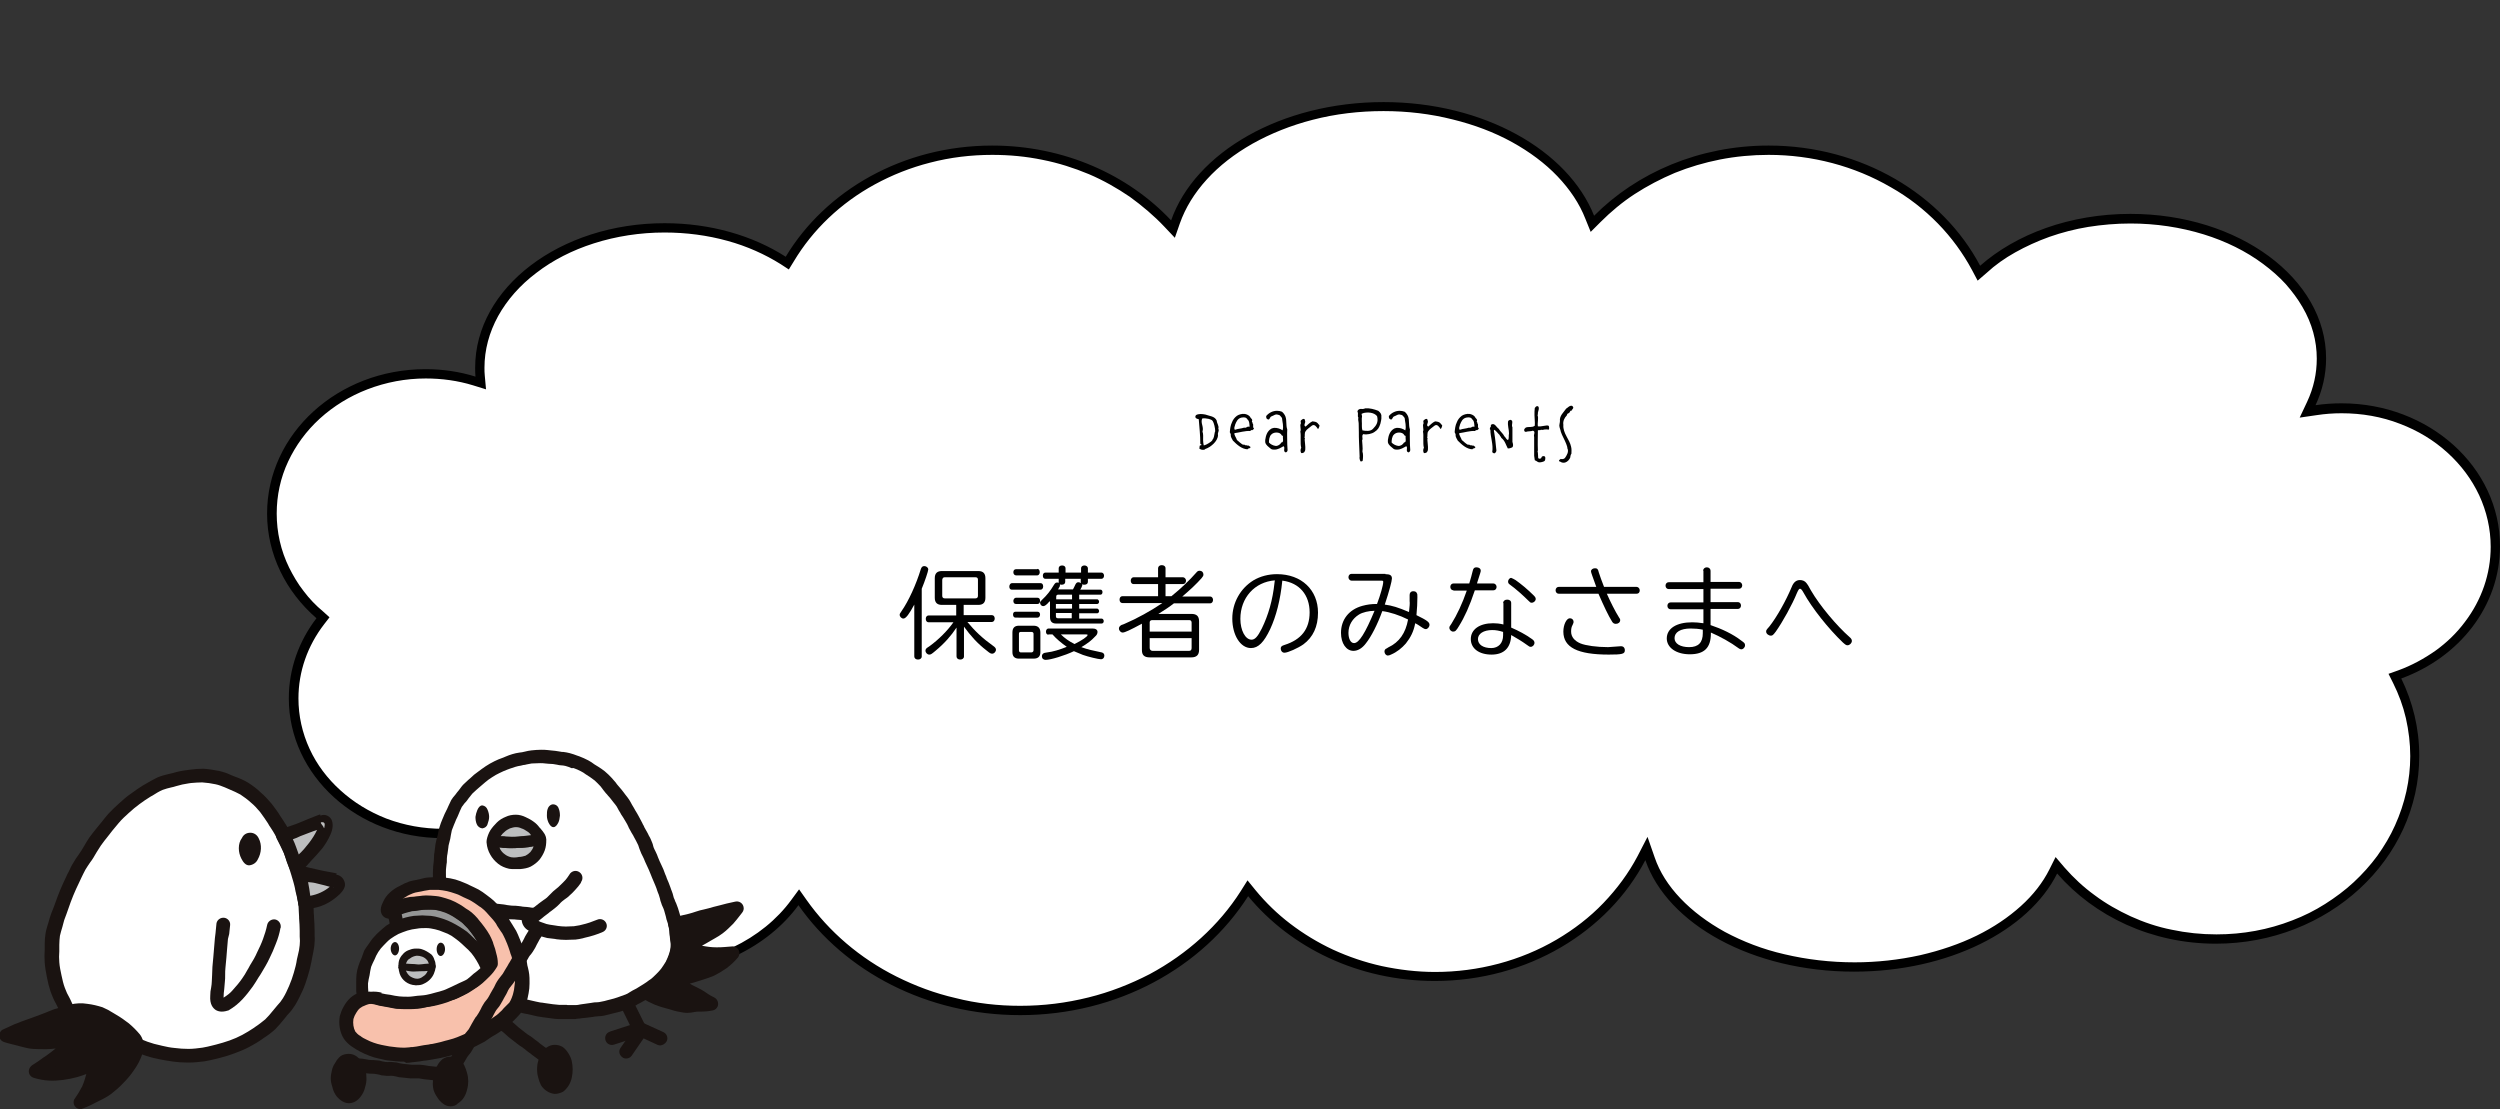
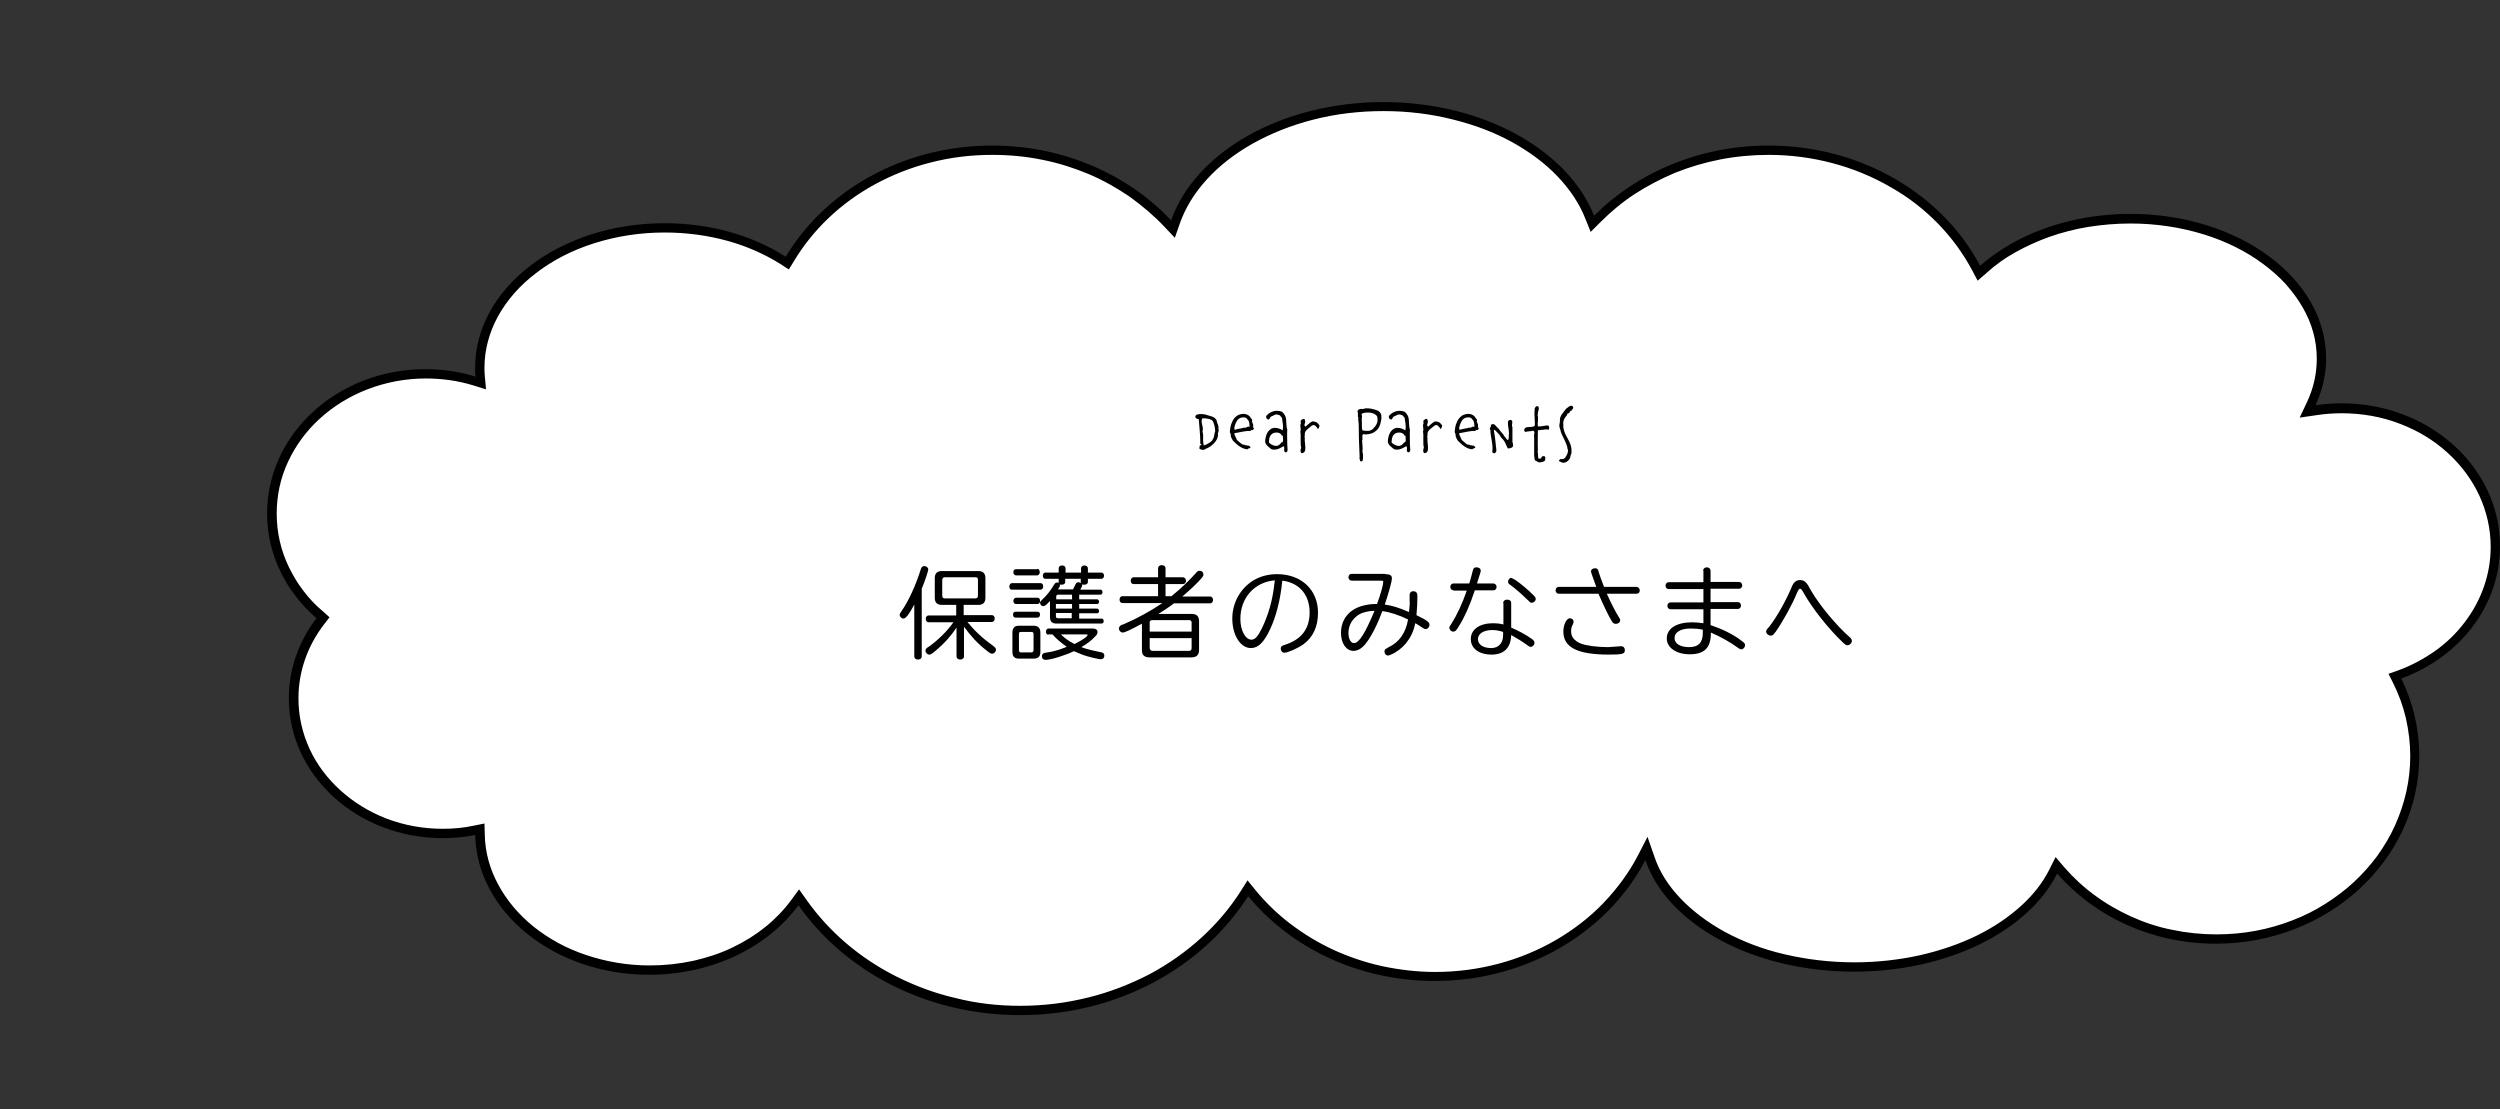
<svg xmlns="http://www.w3.org/2000/svg" xmlns:xlink="http://www.w3.org/1999/xlink" version="1.1" id="レイヤー_1" x="0px" y="0px" viewBox="0 0 805 357.1" style="enable-background:new 0 0 805 357.1;" xml:space="preserve">
  <rect x="0" y="0" width="805" height="357.1" fill="#333333" stroke="none" />
  <style type="text/css">
	.st0{fill:#FFFFFF;}
	.st1{enable-background:new    ;}
	.st2{fill:#010101;}
	.st3{clip-path:url(#SVGID_00000085971276350614547070000013147620234033307527_);}
	.st4{fill:none;stroke:#1A1311;stroke-width:4;stroke-linecap:round;stroke-miterlimit:10;}
	.st5{fill:#FFDD4C;}
	.st6{fill:none;stroke:#1A1311;stroke-width:4;stroke-linecap:round;stroke-linejoin:round;}
	.st7{clip-path:url(#SVGID_00000107548637297869663850000007800262304682614190_);}
	.st8{fill:#1A1311;}
	.st9{fill:#959696;}
	.st10{fill:#BDBEBF;}
	.st11{fill:#F8C1AC;}
</style>
  <g id="グループ_868" transform="translate(-394 -2173)">
    <g id="タイトル" transform="translate(0 1810.878)">
      <g id="合体_3" transform="translate(4304.5 2246.994)">
        <path class="st0" d="M-3582-1559.5c-7.3,0-14.4-0.8-21.4-2.5c-6.7-1.6-13.2-4-19.3-7.1c-6-3-11.5-6.7-16.5-11     c-5-4.2-9.3-9-13-14.2l-1.2-1.7l-1.2,1.7c-4.7,6.5-11.5,11.9-19.5,15.8c-4.1,1.9-8.4,3.4-13,4.4c-4.7,1-9.5,1.6-14.4,1.6     c-7.3,0-14.4-1.2-21.1-3.4c-6.4-2.2-12.2-5.4-17.2-9.4c-5-4-8.9-8.7-11.7-13.8c-2.9-5.3-4.4-11-4.5-16.9l0-1.8l-1.7,0.3     c-3.3,0.7-6.8,1-10.2,1c-6.5,0-12.8-1.2-18.7-3.4c-5.7-2.2-10.9-5.3-15.3-9.4c-4.4-4-7.8-8.6-10.3-13.8c-2.5-5.3-3.8-11-3.8-16.9     c0-8.9,3-17.5,8.6-24.8l0.9-1.1l-1.1-0.9c-2.4-2.1-4.5-4.3-6.4-6.8c-1.9-2.5-3.5-5.1-4.8-7.8c-2.7-5.7-4.1-11.8-4.1-18     c0-6.1,1.3-11.9,3.9-17.5c2.5-5.4,6-10.2,10.6-14.3c4.5-4.1,9.8-7.4,15.7-9.7c6.1-2.4,12.6-3.6,19.3-3.6c5.4,0,10.6,0.8,15.7,2.3     l2.1,0.6l-0.2-2.2c-0.1-0.9-0.1-1.8-0.1-2.7c0-6,1.5-11.9,4.6-17.4c1.5-2.7,3.3-5.2,5.4-7.6c2.1-2.4,4.6-4.6,7.2-6.7     c5.5-4.2,11.8-7.4,18.9-9.7c7.4-2.4,15.2-3.6,23.3-3.6c7.1,0,14.1,0.9,20.7,2.8c6.4,1.8,12.3,4.4,17.5,7.7l1.3,0.8l0.8-1.3     c6.2-10.4,15.5-19.2,26.7-25.3c5.7-3.1,11.8-5.5,18.2-7.2c6.6-1.7,13.4-2.5,20.3-2.5c5.6,0,11.1,0.6,16.5,1.7     c5.2,1.1,10.3,2.7,15.2,4.7c4.8,2,9.3,4.5,13.5,7.4c4.2,2.9,8,6.2,11.4,9.8l1.7,1.8l0.8-2.3c1.8-5.2,4.9-10.1,9-14.7     c4.1-4.5,9.2-8.4,15-11.8c6-3.4,12.6-6,19.8-7.8c7.4-1.9,15.2-2.8,23.1-2.8c7.8,0,15.4,0.9,22.6,2.7c7,1.7,13.6,4.3,19.5,7.5     c5.8,3.2,10.9,7,15,11.3c4.2,4.4,7.3,9.1,9.3,14.2l0.8,2.1l1.6-1.6c3.4-3.4,7.2-6.5,11.2-9.2c4.1-2.7,8.5-5.1,13.2-7     c4.7-1.9,9.7-3.4,14.8-4.4c5.2-1,10.6-1.6,16-1.6c14.3,0,28.1,3.7,40,10.6c5.8,3.3,11,7.4,15.5,12c4.5,4.6,8.3,9.8,11.3,15.4     l0.9,1.7l1.4-1.3c11.7-10.4,29-16.3,47.4-16.3c8.4,0,16.5,1.2,24.1,3.6c7.3,2.3,13.9,5.6,19.6,9.7c2.8,2,5.3,4.3,7.5,6.7     c2.2,2.4,4.1,5,5.6,7.6c3.2,5.5,4.8,11.3,4.8,17.4c0,5-1.1,9.8-3.3,14.5l-1.2,2.5l2.8-0.4c2.7-0.4,5.4-0.6,8.2-0.6     c6.7,0,13.2,1.2,19.3,3.5c5.9,2.3,11.2,5.5,15.7,9.6c4.5,4.1,8.1,8.8,10.6,14.1c2.6,5.5,3.9,11.3,3.9,17.3c0,9-3,17.7-8.6,25.1     c-2.7,3.6-6,6.8-9.7,9.5c-3.8,2.8-8,5-12.5,6.6l-1.6,0.6l0.7,1.5c1.8,3.7,3.2,7.6,4.2,11.6c1,4.1,1.5,8.3,1.5,12.6     c0,8-1.7,15.7-5,22.9c-1.6,3.5-3.6,6.9-5.9,10c-2.3,3.1-4.9,6.1-7.8,8.7c-2.9,2.7-6.1,5.1-9.5,7.2c-3.4,2.1-7.1,4-10.9,5.5     c-7.9,3.1-16.3,4.7-24.9,4.7c-5,0-9.9-0.5-14.7-1.6c-4.7-1-9.2-2.5-13.5-4.4c-4.2-1.9-8.2-4.3-11.9-7c-3.6-2.7-7-5.8-9.9-9.1     l-1.5-1.7l-1,2c-2.2,4.4-5.4,8.5-9.5,12.3c-4.1,3.7-9,7-14.6,9.8c-5.7,2.8-11.9,5-18.6,6.4c-6.9,1.5-14.1,2.3-21.4,2.3     c-7.9,0-15.6-0.9-22.9-2.7c-7.1-1.7-13.7-4.2-19.5-7.4c-5.8-3.1-10.8-6.9-14.7-11.1c-4-4.3-6.9-8.9-8.6-13.7l-1.1-3.3l-1.6,3.1     c-2.9,5.6-6.7,10.8-11.2,15.4c-4.5,4.6-9.7,8.7-15.4,12c-11.9,6.9-25.7,10.6-39.9,10.6c-5.9,0-11.8-0.6-17.5-1.9     c-5.5-1.2-10.9-3-16-5.4c-5-2.3-9.7-5.2-14-8.4c-4.3-3.3-8.1-7-11.5-11l-1.3-1.6l-1.1,1.7c-7.1,11.2-17.4,20.6-29.8,27.2     c-6.3,3.3-13,5.9-20,7.7C-3566.9-1560.4-3574.4-1559.5-3582-1559.5z" />
        <path d="M-3582-1561c7.5,0,14.8-0.9,22-2.7c6.9-1.7,13.5-4.3,19.7-7.5c12.1-6.5,22.3-15.7,29.3-26.7l2.2-3.5l2.6,3.2     c3.3,4,7,7.6,11.2,10.8c4.2,3.2,8.8,6,13.7,8.3c5,2.3,10.3,4.1,15.7,5.3c5.6,1.2,11.4,1.9,17.2,1.9c13.9,0,27.5-3.6,39.1-10.4     c5.6-3.3,10.7-7.2,15.1-11.8c4.4-4.6,8.1-9.6,11-15.1l3.2-6.2l2.3,6.6c1.6,4.7,4.4,9.1,8.3,13.2c3.9,4.1,8.7,7.7,14.3,10.8     c5.8,3.1,12.2,5.6,19.2,7.2c7.2,1.7,14.8,2.6,22.6,2.6c7.2,0,14.3-0.8,21.1-2.3c6.5-1.5,12.7-3.6,18.2-6.3     c5.5-2.7,10.2-5.9,14.2-9.5c4-3.6,7.1-7.6,9.2-11.8l2-4l2.9,3.4c2.9,3.3,6.1,6.3,9.7,8.9c3.6,2.7,7.5,4.9,11.6,6.8     c4.2,1.9,8.6,3.4,13.2,4.3c4.7,1,9.5,1.5,14.4,1.5c8.5,0,16.7-1.5,24.4-4.5c3.7-1.4,7.3-3.2,10.6-5.3c3.3-2.1,6.4-4.4,9.2-7     c2.8-2.6,5.4-5.5,7.6-8.5c2.2-3.1,4.2-6.4,5.7-9.8c3.2-7.1,4.9-14.6,4.9-22.3c0-4.1-0.5-8.2-1.4-12.2c-0.9-3.9-2.3-7.7-4.1-11.3     l-1.5-3l3.1-1.1c4.4-1.6,8.4-3.8,12.1-6.4c3.6-2.6,6.8-5.7,9.4-9.2c5.4-7.1,8.3-15.5,8.3-24.2c0-5.8-1.3-11.4-3.7-16.6     c-2.4-5.1-5.8-9.7-10.2-13.7c-4.4-4-9.5-7.1-15.3-9.3c-5.9-2.3-12.3-3.4-18.8-3.4c-2.7,0-5.4,0.2-8,0.6l-5.5,0.8l2.4-5.1     c2.1-4.5,3.1-9.1,3.1-13.9c0-5.7-1.5-11.3-4.6-16.6c-1.5-2.6-3.3-5-5.4-7.4c-2.1-2.3-4.6-4.5-7.3-6.5c-5.5-4.1-12-7.3-19.1-9.5     c-7.5-2.3-15.4-3.5-23.6-3.5c-4.6,0-9.2,0.4-13.6,1.1c-4.3,0.7-8.5,1.8-12.5,3.2c-3.9,1.4-7.6,3.1-11,5c-3.4,1.9-6.5,4.1-9.2,6.6     l-2.9,2.5l-1.8-3.4c-2.9-5.4-6.6-10.5-11-15c-4.4-4.5-9.5-8.5-15.2-11.7c-11.7-6.8-25.3-10.4-39.3-10.4c-5.3,0-10.6,0.5-15.7,1.5     c-5,1-9.8,2.4-14.5,4.3c-4.5,1.9-8.9,4.2-12.9,6.8c-4,2.6-7.7,5.7-11,9l-3.2,3.2l-1.7-4.2c-1.9-4.9-5-9.5-9-13.7     c-4-4.2-9-7.9-14.6-11c-5.8-3.2-12.2-5.6-19.1-7.3c-7.1-1.8-14.6-2.7-22.3-2.7c-7.8,0-15.5,0.9-22.8,2.8     c-7,1.8-13.5,4.4-19.4,7.7c-5.8,3.3-10.7,7.1-14.7,11.5c-4,4.4-6.9,9.1-8.7,14.2l-1.6,4.6l-3.4-3.6c-3.3-3.5-7.1-6.7-11.1-9.6     c-4.1-2.8-8.5-5.3-13.2-7.3c-4.8-2-9.8-3.6-14.9-4.6c-5.3-1.1-10.7-1.6-16.2-1.6c-6.8,0-13.5,0.8-20,2.5c-6.3,1.6-12.3,4-17.8,7     c-11,6-20,14.6-26.1,24.8l-1.6,2.6l-2.6-1.7c-5.1-3.2-10.9-5.8-17.1-7.5c-6.5-1.8-13.3-2.7-20.3-2.7c-7.9,0-15.6,1.2-22.8,3.5     c-6.9,2.2-13.2,5.4-18.5,9.5c-5.3,4-9.4,8.7-12.3,13.9c-2.9,5.3-4.4,10.9-4.4,16.6c0,0.9,0,1.8,0.1,2.6l0.4,4.4l-4.2-1.3     c-4.9-1.5-10-2.2-15.2-2.2c-6.5,0-12.8,1.2-18.8,3.5c-5.7,2.2-10.9,5.4-15.3,9.4c-4.4,4-7.8,8.7-10.2,13.8     c-2.5,5.3-3.7,11-3.7,16.8c0,6,1.3,11.9,4,17.4c1.3,2.6,2.8,5.2,4.7,7.6c1.8,2.4,3.9,4.6,6.2,6.5l2.1,1.9l-1.7,2.2     c-5.4,7-8.3,15.3-8.3,23.9c0,5.6,1.2,11.1,3.6,16.3c2.3,5,5.7,9.5,9.9,13.3c4.3,3.9,9.2,6.9,14.8,9.1c5.8,2.2,11.9,3.3,18.2,3.3     c3.4,0,6.7-0.3,9.9-1l3.5-0.7l0.1,3.6c0.1,5.6,1.6,11.1,4.4,16.2c2.7,5,6.5,9.5,11.3,13.4c4.9,3.9,10.5,7,16.8,9.1     c6.5,2.2,13.4,3.4,20.6,3.4c4.8,0,9.5-0.5,14.1-1.5c4.4-1,8.7-2.4,12.6-4.3c7.8-3.7,14.3-9,18.9-15.3l2.5-3.4l2.4,3.4     c7.2,10.2,17.2,18.8,29,24.7c6,3,12.4,5.4,19,6.9C-3596.2-1561.8-3589.1-1561-3582-1561 M-3582-1558c-30.1,0-56.5-14.1-71.4-35.4     c-9.8,13.4-27.6,22.4-48.1,22.4c-30.5,0-55.4-20.1-56-45c-3.4,0.7-6.9,1-10.5,1c-27.3,0-49.5-20.1-49.5-45     c0-9.6,3.3-18.5,8.9-25.8c-9.8-8.5-15.9-20.5-15.9-33.7c0-25.7,22.8-46.5,51-46.5c5.6,0,11,0.8,16.1,2.4     c-0.1-0.9-0.1-1.9-0.1-2.9c0-25.7,27.3-46.5,61-46.5c14.8,0,28.4,4,39,10.8c12.8-21.3,37.7-35.8,66.5-35.8     c23.1,0,43.8,9.4,57.6,24.1c7.7-21.9,35.4-38.1,68.4-38.1c32.2,0,59.4,15.5,67.8,36.6c13.8-13.9,33.9-22.6,56.2-22.6     c30,0,56,15.8,68.1,38.7c11.6-10.2,28.9-16.7,48.4-16.7c34.8,0,63,20.8,63,46.5c0,5.3-1.2,10.4-3.4,15.1c2.7-0.4,5.5-0.6,8.4-0.6     c28.2,0,51,20.6,51,46c0,19.3-13.1,35.8-31.8,42.6c3.7,7.6,5.8,16,5.8,24.9c0,33.4-29.3,60.5-65.5,60.5     c-20.7,0-39.1-8.8-51.1-22.6c-9.2,18.4-35,31.6-65.4,31.6c-32.7,0-60.1-15.3-67.2-35.9c-12,23-37.9,38.9-67.8,38.9     c-24.6,0-46.4-10.7-60.1-27.3C-3523.2-1573.4-3550.6-1558-3582-1558z" />
      </g>
      <g class="st1">
        <path d="M690.8,573.5c0,0.6-0.5,1-1.2,1c-0.7,0-1.2-0.4-1.2-1v-16.7c-1.6,3-2.7,4.5-3.5,4.5c-0.6,0-1.2-0.6-1.2-1.2     c0-0.4,0.1-0.4,0.6-1.2c2.3-3.3,4.7-8.6,6.2-13.5c0.2-0.6,0.5-1,1.1-1c0.7,0,1.3,0.5,1.3,1.1c0,0.5-1.1,3.8-2.1,6.2V573.5z      M704.3,560.2h9.1c0.5,0,0.9,0.4,0.9,1.1c0,0.6-0.4,1.1-0.9,1.1h-7.9c2.4,2.9,4.8,5.2,8.3,7.7c0.6,0.4,0.9,0.8,0.9,1.2     c0,0.7-0.6,1.3-1.2,1.3c-0.5,0-0.7-0.1-1.8-1c-3-2.3-5.2-4.8-7.3-7.7v9.6c0,0.6-0.5,1-1.2,1c-0.7,0-1.2-0.4-1.2-1v-9.3     c-1.7,2.6-3.9,5.1-6.8,7.5c-1.3,1.1-1.5,1.2-2,1.2c-0.6,0-1.2-0.6-1.2-1.3c0-0.3,0.2-0.6,0.4-0.8c0.1-0.1,0.1-0.1,0.9-0.6     c2.9-2.1,5.8-5,7.7-7.7H693c-0.5,0-0.9-0.4-0.9-1.1c0-0.7,0.4-1.1,0.9-1.1h8.9v-3.4h-4.6c-1.5,0-2.3-0.7-2.3-2.3v-6.3     c0-1.6,0.8-2.3,2.3-2.3h11.7c1.6,0,2.3,0.8,2.3,2.3v6.3c0,1.5-0.7,2.3-2.3,2.3h-4.7V560.2z M697.4,554c0,0.5,0.3,0.8,0.8,0.8h9.9     c0.5,0,0.8-0.3,0.8-0.8v-5.2c0-0.5-0.2-0.8-0.8-0.8h-9.9c-0.5,0-0.7,0.3-0.8,0.8V554z" />
        <path d="M729.1,549.9c0.5,0,0.8,0.4,0.8,1.1c0,0.6-0.4,1-0.8,1h-9.3c-0.5,0-0.8-0.4-0.8-1c0-0.6,0.4-1.1,0.8-1.1H729.1z      M726.8,563.6c1.4,0,2.2,0.7,2.2,2.2v6.3c0,1.4-0.7,2.1-2.2,2.1h-4.7c-1.4,0-2.1-0.7-2.1-2.1v-6.3c0-1.5,0.7-2.2,2.1-2.2H726.8z      M728.1,554.6c0.5,0,0.8,0.4,0.8,1c0,0.6-0.3,1-0.8,1h-7c-0.5,0-0.8-0.4-0.8-1c0-0.5,0.4-1,0.8-1H728.1z M728.1,559.1     c0.5,0,0.8,0.4,0.8,0.9c0,0.6-0.4,1-0.8,1H721c-0.5,0-0.8-0.4-0.8-1c0-0.6,0.3-0.9,0.8-0.9H728.1z M728,545.3     c0.5,0,0.8,0.4,0.8,1.1c0,0.6-0.4,1-0.8,1h-6.8c-0.5,0-0.9-0.4-0.9-1c0-0.6,0.3-1,0.9-1H728z M722.1,571.5c0,0.4,0.2,0.7,0.6,0.7     h3.4c0.4,0,0.7-0.3,0.7-0.7v-5.3c0-0.4-0.3-0.6-0.7-0.6h-3.4c-0.4,0-0.6,0.2-0.6,0.6V571.5z M731.9,555.8c-0.9,1.1-1.5,1.5-2,1.5     c-0.5,0-1-0.5-1-1.1c0-0.3,0.2-0.5,0.6-0.9c1.7-1.6,2.7-2.9,3.9-4.9c0.4-0.6,0.6-0.7,1-0.7c0.2,0,0.3,0,0.5,0.1     c0-0.1,0-0.2,0-0.3v-1h-4.3c-0.5,0-0.8-0.4-0.8-1c0-0.6,0.3-1,0.8-1h4.3v-1.4c0-0.5,0.4-0.9,1.1-0.9c0.7,0,1.1,0.4,1.1,0.9v1.4h5     v-1.4c0-0.5,0.4-0.9,1.1-0.9c0.6,0,1.1,0.4,1.1,0.9v1.4h4.4c0.4,0,0.8,0.4,0.8,1s-0.4,1-0.8,1h-4.4v1c0,0.5-0.4,0.9-1.1,0.9     c-0.4,0-0.5,0-0.8-0.2c0.1,0.1,0.1,0.2,0.1,0.3c0,0.2-0.1,0.4-0.2,0.6c0,0.1,0,0.1-0.2,0.4c-0.1,0.3-0.1,0.3-0.3,0.5h6.6     c0.4,0,0.6,0.4,0.6,0.8c0,0.5-0.3,0.8-0.6,0.8h-6.9v1.5h5.8c0.3,0,0.6,0.4,0.6,0.8s-0.3,0.7-0.6,0.7h-5.8v1.5h5.8     c0.3,0,0.6,0.4,0.6,0.8s-0.3,0.7-0.6,0.7h-5.8v1.7h7.2c0.4,0,0.7,0.4,0.7,0.8c0,0.5-0.3,0.8-0.7,0.8h-14.6c-1.4,0-2-0.7-2-2.1     V555.8z M731.6,566.5c-0.5,0-0.8-0.4-0.8-1c0-0.6,0.4-1,0.8-1h14.2c1,0,1.6,0.4,1.6,1.1c0,0.5-0.2,1-0.8,1.5     c-1.2,1.3-2.4,2.2-4.4,3.4c1.8,0.7,4.1,1.2,6.1,1.6c0.9,0.1,1.3,0.5,1.3,1.1c0,0.7-0.4,1.2-1.1,1.2c-0.8,0-4.1-0.8-5.8-1.4     c-1-0.4-2.2-0.9-2.9-1.2c-2.9,1.4-7.5,2.8-9.1,2.8c-0.7,0-1.2-0.4-1.2-1.2c0-0.4,0.2-0.7,0.5-0.9c0.2-0.1,0.3-0.2,1.2-0.3     c1.8-0.2,4.1-0.9,6.3-1.8c-1.7-1.2-3.4-2.6-4.6-4H731.6z M739.2,555.1v-1.5h-4.4c-0.5,0-0.7,0.2-0.7,0.7v0.8H739.2z M734,558.1     h5.2v-1.5H734V558.1z M734,560.5c0,0.5,0.2,0.7,0.7,0.7h4.4v-1.7H734V560.5z M739.5,551.9c0.3-0.5,0.5-1,0.8-1.6     c0.2-0.4,0.5-0.7,0.9-0.7c0.3,0,0.6,0.1,0.9,0.3c-0.1-0.2-0.1-0.2-0.1-0.4v-1h-5v1c0,0.5-0.4,0.9-1.1,0.9c-0.2,0-0.4,0-0.6-0.1     c0,0.1,0,0.2,0,0.3c0,0.3-0.1,0.5-0.6,1.3H739.5z M735.6,566.4c1.2,1.2,2.6,2.2,4.4,3.1c2.4-1.2,4.2-2.4,4.2-2.9     c0-0.2-0.2-0.2-0.6-0.2H735.6z" />
        <path d="M761.8,562.9c-3.9,2.1-5.6,2.9-6.3,2.9c-0.6,0-1.2-0.6-1.2-1.3c0-0.4,0.2-0.7,0.6-1c0.1-0.1,0.1-0.1,1.2-0.5     c4-1.7,8.5-4.2,12.2-6.7h-12.9c-0.5,0-0.9-0.4-0.9-1.1s0.4-1.1,0.9-1.1h11.5v-3.9H759c-0.5,0-0.9-0.4-0.9-1.1     c0-0.6,0.4-1.1,0.9-1.1h7.9v-2.9c0-0.6,0.5-1,1.2-1c0.7,0,1.2,0.4,1.2,1v2.9h5.6c0.5,0,1,0.5,1,1.1c0,0.6-0.4,1.1-1,1.1h-5.6v3.9     h1.9c3.1-2.5,5.9-5.2,8-7.6c0.4-0.5,0.7-0.6,1.1-0.6c0.7,0,1.2,0.5,1.2,1.2c0,0.4-0.1,0.6-0.6,1.2c-1.7,1.9-3.5,3.6-6.2,5.9h9     c0.5,0,0.9,0.5,0.9,1.1s-0.4,1.1-0.9,1.1H772c-1.4,1.1-2.9,2.1-5,3.4h10.6c1.7,0,2.5,0.7,2.5,2.4v9.2c0,1.6-0.8,2.4-2.5,2.4     h-13.4c-1.7,0-2.5-0.7-2.5-2.3V562.9z M777.7,562.6c0-0.5-0.3-0.8-0.7-0.8h-12c-0.5,0-0.8,0.3-0.8,0.7v3h13.5V562.6z      M764.2,567.6v3.2c0,0.5,0.4,0.9,0.9,0.9h11.8c0.5,0,0.8-0.3,0.8-0.9v-3.2H764.2z" />
        <path d="M806.9,549.1c-0.6,6.2-2,11.5-3.9,15.6c-2,4.2-3.8,6.1-6.2,6.1c-3.4,0-6-4.2-6-9.5c0-5.1,2.6-9.7,6.8-12.3     c2.2-1.3,4.8-2,7.6-2c7.9,0,13.2,5.1,13.2,12.4c0,4.5-1.6,7.9-4.7,10.2c-1.7,1.2-5,2.7-6.1,2.7c-0.7,0-1.2-0.6-1.2-1.3     c0-0.6,0.2-0.9,1.2-1.2c5.4-1.7,8.1-5.1,8.1-10.5c0-5.6-3.3-9.5-8.7-10.2L806.9,549.1z M804.5,549c-6.5,0.5-11.1,5.6-11.1,12.4     c0,3.7,1.6,6.7,3.6,6.7c1.1,0,2-1,3.3-3.6c2.1-4.3,3.5-9.1,4.1-14.8L804.5,549z" />
        <path d="M840.1,547c1.5,0,2.1,0.4,2.1,1.4c0,0.8-0.9,4.2-2.3,8.4c2.3,0.3,4.3,0.9,7.8,2.4c0.2-1.7,0.3-3,0.2-3.5c0-1.1,0-1.8,0-2     c0-0.7,0.4-1.2,1.2-1.2c0.5,0,1,0.2,1.1,0.6c0.2,0.3,0.2,0.4,0.2,1.3c0,1.5-0.1,4-0.3,5.8c3.5,1.7,4.2,2.3,4.2,3.1     c0,0.7-0.6,1.4-1.2,1.4c-0.3,0-0.5-0.1-1-0.4c-0.8-0.5-1.4-1-2.4-1.5c-0.5,2.7-1.5,4.6-3,6.5c-1.3,1.5-2.9,2.8-4.8,3.6     c-0.4,0.2-0.7,0.3-1,0.3c-0.6,0-1.1-0.6-1.1-1.3c0-0.4,0.2-0.7,0.5-0.9c0.1,0,0.1,0,0.7-0.4c3.6-1.7,5.6-4.6,6.4-9     c-2.8-1.4-5.9-2.4-8.3-2.7c-1.5,4.2-3.6,8.3-5.3,10.4c-1.2,1.6-2.6,2.4-4,2.4c-2.3,0-4-2.4-4-5.8c0-4.2,2.5-7.5,6.9-8.7     c1.5-0.4,2.8-0.6,4.7-0.6c1.1-2.9,2-6.1,2-7.1c0-0.3-0.1-0.4-0.5-0.4h-9.7c-0.5,0-1-0.5-1-1.1c0-0.6,0.4-1.1,1-1.1H840.1z      M831.6,560c-2.1,1.3-3.4,3.4-3.4,5.9c0,1.9,0.7,3.3,1.8,3.3c1.6,0,3.6-3.2,6.6-10.4C834.8,558.8,832.7,559.3,831.6,560z" />
        <path d="M862,552.2c-0.6,0-1-0.5-1-1.1c0-0.6,0.4-1.1,1-1.1h5.1c0.5-1.7,0.8-2.7,1.1-4c0.2-0.9,0.5-1.2,1.2-1.2     c0.8,0,1.4,0.4,1.4,1.1c0,0.3-0.1,0.6-1.1,3.7l-0.1,0.4h5.3c0.5,0,1,0.5,1,1.1c0,0.6-0.4,1.1-1,1.1h-6c-1.7,5.1-3.3,8.6-5.1,11.5     c-0.9,1.5-1.2,1.8-1.9,1.8c-0.6,0-1.2-0.6-1.2-1.2c0-0.4,0-0.4,0.7-1.4c1.7-2.7,3.5-6.5,4.9-10.6H862z M878,556.3     c0-0.6,0.5-1.1,1.3-1.1s1.3,0.4,1.3,1.1v7.9c2.5,1.1,4.6,2.2,6.7,3.7c0.6,0.4,0.8,0.8,0.8,1.2c0,0.7-0.6,1.3-1.2,1.3     c-0.4,0-0.5-0.1-1.2-0.6c-1.8-1.3-3.2-2.1-5.1-3.2c-0.1,4.1-2.3,6.3-6.3,6.3c-4.1,0-6.7-2-6.7-5c0-3.1,2.8-5.1,7.2-5.1     c1,0,2.1,0.1,3.3,0.4V556.3z M878,565.6c-1.3-0.4-2.3-0.6-3.5-0.6c-2.8,0-4.6,1.2-4.6,2.9c0,1.8,1.7,2.9,4.3,2.9     c2.3,0,3.8-1.6,3.8-4.1V565.6z M882,548.9c1.7,1.2,3.8,2.9,5.9,5c0.4,0.4,0.6,0.7,0.6,1.1c0,0.6-0.6,1.2-1.3,1.2     c-0.4,0-0.5-0.1-1.2-0.8c-1.3-1.3-3.8-3.6-5.9-5.1c-0.3-0.2-0.5-0.5-0.5-0.9c0-0.6,0.5-1.2,1-1.2     C881.1,548.4,881.3,548.5,882,548.9z" />
        <path d="M895.9,553.3c-0.6,0-1-0.5-1-1.1c0-0.6,0.4-1.1,1-1.1H908c-1.2-3.4-1.7-4.6-1.7-5c0-0.6,0.6-1,1.3-1c0.7,0,1,0.3,1.2,1.3     c0.3,1,1,2.9,1.7,4.7h10.5c0.5,0,1,0.5,1,1.1c0,0.7-0.4,1.1-1,1.1h-9.6c1.1,2.5,2.7,5.7,3.9,7.6c0.3,0.4,0.4,0.6,0.4,0.9     c0,0.7-0.6,1.2-1.4,1.2c-0.5,0-0.9-0.2-1.2-0.7c-1.2-1.9-2.7-5.1-4.4-9H895.9z M916,570.2c0.7,0,1.2,0.5,1.2,1.3     c0,1.2-0.8,1.4-5.2,1.4c-10,0-14.6-2.3-14.6-7.4c0-2.2,1-4.3,2.1-4.3c0.7,0,1.2,0.5,1.2,1.2c0,0.2-0.1,0.4-0.3,0.9     c-0.4,0.7-0.5,1.3-0.5,2.2c0,1.7,1.1,3,3,3.8c1.7,0.7,5.3,1.2,8.9,1.2L916,570.2z" />
        <path d="M942.4,545.9c0-0.6,0.5-1.1,1.2-1.1c0.7,0,1.2,0.5,1.2,1.1v3.6h9.2c0.5,0,1,0.5,1,1.1c0,0.6-0.4,1.1-1,1.1h-9.2v4.3h8.8     c0.5,0,1,0.4,1,1.1c0,0.6-0.4,1.1-1,1.1h-8.8v5.2c3.6,1.2,7.2,2.9,9.9,5c1,0.7,1.2,0.9,1.2,1.5c0,0.7-0.6,1.3-1.2,1.3     c-0.3,0-0.5-0.1-0.8-0.3c-2.7-2-6-3.8-9-5.1v0.3c0,4.6-2.1,6.7-6.8,6.7c-4.3,0-7.4-2.1-7.4-5.1c0-3.2,3.1-5.2,8.2-5.2     c1.1,0,2.2,0.1,3.6,0.3v-4.5h-10.6c-0.5,0-1-0.4-1-1.1c0-0.6,0.4-1.1,1-1.1h10.6v-4.3h-11.2c-0.6,0-1-0.5-1-1.1     c0-0.6,0.4-1.1,1-1.1h11.2V545.9z M942.4,564.9c-1.3-0.3-2.8-0.4-4-0.4c-3.3,0-5.2,1.2-5.2,3.1c0,1.8,1.9,2.9,4.7,2.9     c3,0,4.4-1.5,4.4-4.5V564.9z" />
        <path d="M975.7,549.9c0.4,0.5,0.4,0.5,1.4,2.3c2.9,5,8.3,11.4,12.5,15.1c0.5,0.4,0.7,0.8,0.7,1.2c0,0.7-0.7,1.4-1.4,1.4     c-0.4,0-0.6-0.1-1.5-0.9c-4.6-4.4-9.9-11-12.7-16.1c-0.5-0.9-0.8-1.2-1.1-1.2c-0.3,0-0.5,0.3-1,1.4c-1.5,3.7-4.6,9.3-6.8,12.4     c-0.9,1.2-1.1,1.3-1.6,1.3c-0.7,0-1.5-0.6-1.5-1.3c0-0.4,0-0.5,1-1.6c2.4-3,5.4-8.4,7.2-12.7c0.6-1.6,1.5-2.3,2.7-2.3     C974.4,548.9,975.2,549.2,975.7,549.9z" />
      </g>
      <g class="st1">
        <path class="st2" d="M786.3,500.1c0.4,1.1-0.3,1-0.1,2.2c-0.1,2-2.5,3.9-4.1,4.4c-0.2,0.4-1.2,0.3-1.5,0.1l-0.4-0.2l0.1-0.9     c0-0.2,0.6-0.2,0.6-0.3c0-0.2-0.3-0.2-0.4-0.4c0-2.8-0.3-5.2-0.5-7.9c-0.6-0.1-1.5-0.4-0.9-1.3c0.8-0.5,2-0.4,3-0.2     c1.3,0.5,3.1,0.5,3.7,2C785.8,498.4,786.6,499.3,786.3,500.1L786.3,500.1z M785.3,501c0-1-0.4-2.7-0.8-3.3     c-0.3-0.5-0.9-0.5-1.3-0.7c-0.6-0.1-1.6-0.3-2.1-0.1c-0.6,1.5,0.6,2.6,0.1,4.2c0.3,0.7,0.2,1.8,0.2,2.8c0,0.4,0.1,1.3,0.2,1.6     c0.1,0.2,0.4-0.2,0.5-0.1c0.4-0.1,1.9-1,2.2-1.4c0.1-0.2,0.2-0.5,0.4-0.7C785,502.8,785.1,501.1,785.3,501z" />
        <path class="st2" d="M797.3,500.6c-0.1,0.1-0.3,0-0.4,0c-0.2,0.1-0.1,0.1-0.3,0.3c-1.7-0.1-3.5,0.5-5.1,0.7     c-0.2,0.5,0.6,1.5,0.8,2.2c0.6,0.5,1.2,1.1,1.9,1.5c0.1,0,0.4,0,0.5,0c0.1,0,0.2,0.2,0.3,0.2c0.1,0,0.3,0,0.4,0     c0.1,0,0.2,0.1,0.3,0.1s0.3,0,0.4,0c0.1,0.3,0.7,0.2,0.5,0.7c-0.3,0.3-0.7,0.1-0.9,0.5c-1.9-0.1-3.4-1.5-4.7-2.8     c-0.3-0.6-0.7-1.1-0.7-1.7c0.1-0.4-0.2-0.7-0.3-1c0.1-1.1,0.2-2.2,0.7-3.2c0.3-0.8,0.8-1.5,1.6-2.1c0.6-0.4,1.6-0.7,2.5-0.6     c0.6,0.1,1.3,0.4,1.7,0.9c0.1,0.4,0.7,0.7,0.7,1.1c0,0.1,0,0.3-0.1,0.5c0.1,0.1,0.1,0.2,0.2,0.3c0.1,0.1,0,0.2,0,0.2     c0,0.1,0.2,0.2,0.2,0.3c0.1,0.5-0.2,1,0.3,1.4C797.7,500.3,797.5,500.5,797.3,500.6z M796.4,499.6c-0.1-0.5,0-1.9-0.7-2.4     c-0.4-0.7-1-0.8-2-0.6c-1.2,0.3-1.6,1.3-2,2.3c0,0.3-0.4,1-0.2,1.3c0,0.1,0,0.3,0.2,0.3c1.1-0.4,1.8-0.3,3-0.7     c0.2,0.3,1-0.3,1.1-0.3H796.4z" />
        <path class="st2" d="M808.6,507c0,0.4-0.2,0.7-0.6,0.8c-0.5-0.2-0.5-0.5-0.5-0.8c0-0.4,0.2-0.9-0.2-1.2c-0.9,0.5-1.8,1.1-2.9,1.1     c-0.4,0-0.7,0-1.1-0.2c-0.8-0.7-1.7-1.2-1.9-2.2c0-0.2,0-0.4,0-0.7c0.2-1.4,0.6-2.8,1.9-3.6c0.3-0.2,0.6-0.2,0.9-0.3     c1-0.1,2.1,0.3,2.8,0.8c0.4-1.3-0.1-2.8-0.2-4c-0.4-0.4-0.6-1-1.2-1c-0.9-0.4-1.5,0.3-2.2,0.5c-0.5,0.2-0.5,0.9-0.9,1     c-0.1,0-0.3,0-0.5-0.2c-0.4-0.2-0.2-0.6-0.3-0.9c0.9-1.1,2.2-1.7,3.5-1.7c0.6,0,1.1,0.1,1.6,0.3c0.5,0.4,0.9,1,1.1,1.5     c0.5,1.3,0.1,2.8,0.6,4.2c-0.1,1.5,0,3.3,0,4.8h0C808.5,505.9,808.6,506.5,808.6,507z M807.1,502.5l-0.4-0.2     c-0.3-0.7-1-0.9-1.7-0.9c-0.6,0-1.2,0.2-1.6,0.6c-0.7,0.6-0.8,1.9-0.8,2.6c0.4,0.5,1.3,1,2.1,1.1c0.8,0.1,1.6-0.5,1.9-1.1     C807.5,504.6,807,503.2,807.1,502.5z" />
        <path class="st2" d="M816.4,499.2c-0.7,0.6-1.7,1.2-2,1.8c-0.4,0.5-0.2,1.5-0.3,1.8c-0.2,0.3,0.3,0.5,0,0.8     c0,0.6,0.3,2.4,0.2,3.2c0,0.4-0.2,0.8-0.4,1c-0.3,0.1-0.5,0.3-0.9,0.2c-0.3-0.4-0.3-1.2,0-1.7c-0.4-1.3,0-4-0.3-5.2     c0.4-0.8-0.3-1.8,0.2-2.7c0-0.3-0.2-0.6,0-0.9c0.2-0.2,0.6-0.5,0.9-0.5c0.2,0,0.4,0.2,0.4,0.5c0.4,0.8-0.7,1.5,0.2,2     c0.6-0.5,1.3-1.3,2.2-1.7c0.7,0.1,1.3,0.1,1.8,0.7c0,0.2,0.4,0.3,0.5,0.7c0,0.2-0.3,0.9-0.5,1.1     C818,499.7,817.3,498.5,816.4,499.2z" />
        <path class="st2" d="M838.5,498.5c-0.4,1.3-0.8,2-1.9,2.7c-0.8,0.6-2.5,1-3.6,0.7c-0.7,0.5,0,1.4-0.4,2c0,0.9,0.3,2.6,0.1,3.6     c0.3,0.9,0.2,2,0.1,2.9c-0.1,0.3-0.4,0.3-0.7,0.3c-0.3-0.5-0.4-1.1-0.3-1.6l-0.2-4.9c-0.1-2,0-3.6-0.1-5.7c0-0.6-0.3-1.3-0.1-1.9     c-0.4-0.6,0.1-1.3-0.3-1.9c0-0.5,0.4-0.8,0.9-0.9c0.5,0,1.1,0.1,1.6-0.2c1.5-0.1,2.9,0.3,4.2,0.8c0.6,0.5,1.1,1,1,1.9     C838.9,497,838.6,498,838.5,498.5z M837.4,496.1L837.4,496.1c-1-1.2-2.9-1.3-4.3-1c-0.2,0.2-0.9,0.1-0.6,0.6     c0.1,0.4,0.1,0.7,0,1.1c0,0.2,0,0.6,0,0.9c0.1,1.1-0.1,2.1,0.2,3c1,0.2,2.6,0.4,3.4-0.5c1.1-1.1,1.7-2.1,1.4-3.7L837.4,496.1z" />
        <path class="st2" d="M848.1,507c0,0.4-0.2,0.7-0.6,0.8c-0.5-0.2-0.5-0.5-0.5-0.8c0-0.4,0.2-0.9-0.2-1.2c-0.9,0.5-1.8,1.1-2.9,1.1     c-0.4,0-0.7,0-1.1-0.2c-0.8-0.7-1.7-1.2-1.9-2.2c0-0.2,0-0.4,0-0.7c0.2-1.4,0.6-2.8,1.9-3.6c0.3-0.2,0.6-0.2,0.9-0.3     c1-0.1,2.1,0.3,2.8,0.8c0.4-1.3-0.1-2.8-0.2-4c-0.4-0.4-0.6-1-1.2-1c-0.9-0.4-1.5,0.3-2.2,0.5c-0.5,0.2-0.5,0.9-0.9,1     c-0.1,0-0.3,0-0.5-0.2c-0.4-0.2-0.2-0.6-0.3-0.9c0.9-1.1,2.2-1.7,3.5-1.7c0.5,0,1.1,0.1,1.6,0.3c0.5,0.4,0.9,1,1.1,1.5     c0.5,1.3,0.1,2.8,0.6,4.2c-0.1,1.5,0,3.3,0,4.8h0C848,505.9,848.1,506.5,848.1,507z M846.6,502.5l-0.4-0.2     c-0.3-0.7-1-0.9-1.7-0.9c-0.6,0-1.2,0.2-1.6,0.6c-0.7,0.6-0.8,1.9-0.8,2.6c0.4,0.5,1.3,1,2.1,1.1c0.8,0.1,1.6-0.5,1.9-1.1     C847,504.6,846.5,503.2,846.6,502.5z" />
        <path class="st2" d="M855.9,499.2c-0.7,0.6-1.7,1.2-2,1.8c-0.4,0.5-0.2,1.5-0.3,1.8c-0.2,0.3,0.3,0.5,0,0.8     c0,0.6,0.3,2.4,0.2,3.2c0,0.4-0.2,0.8-0.4,1c-0.3,0.1-0.5,0.3-0.9,0.2c-0.3-0.4-0.3-1.2,0-1.7c-0.4-1.3,0-4-0.3-5.2     c0.4-0.8-0.3-1.8,0.2-2.7c0-0.3-0.2-0.6,0-0.9c0.2-0.2,0.6-0.5,0.9-0.5c0.2,0,0.4,0.2,0.4,0.5c0.4,0.8-0.7,1.5,0.2,2     c0.6-0.5,1.3-1.3,2.2-1.7c0.7,0.1,1.3,0.1,1.8,0.7c0,0.2,0.4,0.3,0.5,0.7c0,0.2-0.3,0.9-0.5,1.1     C857.5,499.7,856.8,498.5,855.9,499.2z" />
        <path class="st2" d="M869.7,500.6c-0.1,0.1-0.3,0-0.4,0c-0.2,0.1-0.1,0.1-0.3,0.3c-1.7-0.1-3.5,0.5-5.1,0.7     c-0.2,0.5,0.6,1.5,0.8,2.2c0.6,0.5,1.2,1.1,1.9,1.5c0.1,0,0.4,0,0.5,0c0.1,0,0.2,0.2,0.3,0.2c0.1,0,0.3,0,0.4,0     c0.1,0,0.2,0.1,0.3,0.1s0.3,0,0.4,0c0.1,0.3,0.7,0.2,0.5,0.7c-0.3,0.3-0.7,0.1-0.9,0.5c-1.9-0.1-3.4-1.5-4.7-2.8     c-0.3-0.6-0.7-1.1-0.7-1.7c0.1-0.4-0.2-0.7-0.3-1c0.1-1.1,0.2-2.2,0.7-3.2c0.3-0.8,0.8-1.5,1.6-2.1c0.6-0.4,1.6-0.7,2.5-0.6     c0.6,0.1,1.3,0.4,1.7,0.9c0.1,0.4,0.7,0.7,0.7,1.1c0,0.1,0,0.3-0.1,0.5c0.1,0.1,0.1,0.2,0.2,0.3c0.1,0.1,0,0.2,0,0.2     c0,0.1,0.2,0.2,0.2,0.3c0.1,0.5-0.2,1,0.3,1.4C870.1,500.3,869.9,500.5,869.7,500.6z M868.8,499.6c-0.1-0.5,0-1.9-0.7-2.4     c-0.4-0.7-1-0.8-2-0.6c-1.2,0.3-1.6,1.3-2,2.3c0,0.3-0.4,1-0.2,1.3c0,0.1,0,0.3,0.2,0.3c1.1-0.4,1.8-0.3,3-0.7     c0.2,0.3,1-0.3,1.1-0.3H868.8z" />
        <path class="st2" d="M880.9,506.2c-0.4,0.1-0.8,0.4-1.4,0.3c-0.6-1.1-0.9-2.5-2.1-3.4c0-0.4-0.5-0.5-0.5-0.9     c-0.6-0.5-1.1-1.4-1.8-1.7c-0.2,0.4,0.1,0.9,0.1,1.3c0.3,1.7,0.4,3.3,0.6,5c0.1,0.4,0,0.6-0.1,0.9c-0.2,0.2-0.5,0.6-0.8,0.3     c-0.2,0-0.2-0.2-0.4-0.3c0.4-2.5-0.6-4.8-0.6-7.2c-0.4-0.2,0-0.6,0-0.9c0.4-0.1,0-0.5,0.2-0.7c1.2-0.8,1.7,0.8,2.5,1.3     c0.4,0.8,1.4,1.5,1.8,2.4c0.5,0.4,0.6,1.1,1.2,1.2c0.4-0.7,0.1-1.3,0.3-2.1c0-1.3-0.5-2.5-0.3-3.9c0.1-0.3,0.4-0.4,0.7-0.5     c1.3,0.2,0.2,1.6,0.7,2.4v4.7C881.2,505.1,881.4,505.8,880.9,506.2z" />
        <path class="st2" d="M888.2,510.3c0-0.4-0.2-1-0.2-1.4c0-0.5,0-0.8,0-1.3c0-1.6,0-3.2,0-4.8c-0.3-0.7,0.6-1.7-0.4-2     c-0.7,0.3-1.6,0.1-2.3,0.4c-0.2-0.1-0.5-0.1-0.5-0.5c-0.1-0.4,0.2-0.6,0.5-0.9c1-0.4,2,0.1,2.9-0.6c0.1-1.2-0.1-2.3-0.1-3.4     c0-0.8,0-1.5,0.1-2.3c0.2-0.3,0.4-0.5,0.7-0.6c0.1,0,0.3,0,0.4,0.1c0.2,0.2,0.2,0.5,0.2,0.7c0,0.5-0.4,1.2-0.3,1.8l-0.1,0.3     c0.4,1.1-0.1,2.4,0.1,3.6c1.1,0.2,2.8-0.5,3.4-0.2c0.3,0.1,0.2,1.2,0.2,1.1c-0.2,0.4-0.4,0-1,0.1c-0.4-0.1-1,0.3-1.6,0.1     c-0.3,0.3-0.7,0-1,0.2c0,2.1-0.1,4.1,0,6.4c0,0.3-0.1,0.2-0.1,0.4c0,0.2,0.1,0.2,0.1,0.4c0,0.4,0.1,1.4,0.1,1.7     c0.3,0.4,0.8,0.2,1,0c0-0.4,0.4-0.7,0.9-0.6c0.2,0,0.4,0.3,0.4,0.6c0,0.4-0.1,0.8-0.2,0.9c-0.2,0.2-0.7,0.4-1.5,0.5     c-0.5,0.1-1-0.3-1.3-0.5C888.4,510.4,888.3,510.4,888.2,510.3z" />
        <path class="st2" d="M900,494.4c-0.5-0.2-0.4,0.5-0.7,0.6c-0.1,0.2-0.4,0.2-0.6,0.4c-0.1,0.1-0.1,0.3-0.2,0.5     c-0.7,0.7-1.3,1.8-1.1,3c-0.2,2.8,2,4.6,2.5,7.1c0.2,0.8,0.1,1.5,0.1,2.2c-0.3,0.4-0.3,0.8-0.4,1.3c-0.1,0.3-0.4,0.6-0.6,0.9     c-0.6,0.6-1.3,0.9-2.2,0.6c-0.2-0.3-0.8-0.1-0.8-0.6c0.1-0.3,0.3-0.2,0.5-0.5c0.5,0.1,1,0.1,1.4-0.3c0.3-0.4,0.6-0.9,0.8-1.4     c0.2-0.5,0.3-1.2,0-1.7c0-0.5-0.2-0.9-0.4-1.5c-0.5-1.3-1.3-2.6-1.7-3.8c-0.1-0.7-0.5-1.4-0.5-2.1c0-0.4,0.2-0.9,0.2-1.4     c-0.2-1.7,1.2-2.8,2-4c0.4-0.2,0.9-0.8,1.4-0.9c0.4-0.1,0.7,0,0.9,0.5C900.6,493.8,900.2,493.9,900,494.4z" />
      </g>
      <g>
        <defs>
          <rect id="SVGID_1_" x="793" y="362.1" width="93" height="58.9" />
        </defs>
        <clipPath id="SVGID_00000134966285650652701540000009273698857776260006_">
          <use xlink:href="#SVGID_1_" style="overflow:visible;" />
        </clipPath>
        <g id="グループ_846" transform="translate(796 365.122)" style="clip-path:url(#SVGID_00000134966285650652701540000009273698857776260006_);">
          <line id="線_16" class="st4" x1="43" y1="54.1" x2="43" y2="14.7" />
          <path id="パス_1648" class="st5" d="M43,14.7c0,0,10.7-23.1,41.2-7.3C69.9,26.6,49.1,32.1,43,14.7" />
          <path id="パス_1649" class="st6" d="M43,14.7c0,0,10.7-23.1,41.2-7.3C69.9,26.6,49.1,32.1,43,14.7z" />
          <line id="線_17" class="st6" x1="43" y1="14.7" x2="60.8" y2="11.8" />
          <path id="パス_1650" class="st5" d="M43,14.7c0,0-10.7-23.1-41.2-7.3C16.1,26.6,36.9,32.1,43,14.7" />
          <path id="パス_1651" class="st6" d="M43,14.7c0,0-10.7-23.1-41.2-7.3C16.1,26.6,36.9,32.1,43,14.7z" />
          <line id="線_18" class="st6" x1="43" y1="14.7" x2="25.5" y2="12.8" />
        </g>
      </g>
    </g>
    <g id="グループ_845" transform="translate(394 2414.34)">
      <g>
        <defs>
-           <rect id="SVGID_00000026865557220286418640000008499355409821924266_" y="0" width="239.4" height="115.8" />
-         </defs>
+           </defs>
        <clipPath id="SVGID_00000181791101840158464300000002253995907843727772_">
          <use xlink:href="#SVGID_00000026865557220286418640000008499355409821924266_" style="overflow:visible;" />
        </clipPath>
        <g id="グループ_844" transform="translate(0 0)" style="clip-path:url(#SVGID_00000181791101840158464300000002253995907843727772_);">
          <path id="パス_1591" class="st8" d="M201.6,99.5c-0.4,0-0.9-0.1-1.2-0.4c-1-0.7-1.3-2-0.6-3c0,0,0,0,0,0l3.9-5.6l-5.8-11.8      c-0.5-1.1,0-2.4,1.1-2.9c1-0.4,2.2,0,2.8,1l6.4,12.9c0.3,0.7,0.3,1.6-0.2,2.2l-4.6,6.7C203,99.2,202.3,99.5,201.6,99.5" />
          <path id="パス_1592" class="st8" d="M212.6,95.3c-0.3,0-0.6-0.1-0.9-0.2l-5.8-2.7l-8.1,2.6c-1.1,0.4-2.4-0.1-2.8-1.3      c-0.4-1.1,0.1-2.4,1.3-2.8c0.1,0,0.1,0,0.2-0.1l8.9-2.9c0.5-0.2,1.1-0.1,1.6,0.1l6.6,3c1.1,0.5,1.6,1.8,1.1,2.9      C214.2,94.8,213.4,95.2,212.6,95.3" />
          <path id="パス_1593" class="st0" d="M141.7,36.8c0.1-0.9,0.1-1.9,0.2-2.9c0.1-0.9,0.2-1.9,0.3-2.9c0.1-0.9,0.5-1.9,0.7-2.9      c0.2-0.9,0.3-1.9,0.6-2.9c0.3-0.9,0.7-1.8,1-2.7c0.4-0.9,0.8-1.7,1.3-2.6c0.4-0.9,0.7-1.8,1.2-2.7c0.5-0.8,1.2-1.5,1.8-2.3      c0.6-0.8,1.1-1.6,1.8-2.3c0.6-0.7,1.4-1.3,2.2-2c0.7-0.6,1.4-1.3,2.2-1.9c0.8-0.6,1.5-1.1,2.4-1.7c0.8-0.5,1.7-1,2.5-1.4      c0.8-0.4,1.7-0.8,2.7-1.1c0.9-0.3,1.8-0.7,2.7-1c0.9-0.3,1.9-0.4,2.9-0.6c0.9-0.2,1.9-0.5,2.9-0.6c1-0.1,1.9-0.1,2.9-0.2      c1,0,1.9,0.2,2.9,0.2c1,0.1,1.9,0.2,2.9,0.4c1,0.2,2,0.2,2.9,0.4c0.9,0.3,1.8,0.6,2.7,1c0.9,0.3,1.8,0.7,2.7,1.2      c0.8,0.5,1.7,1,2.4,1.6c0.8,0.5,1.6,1.1,2.4,1.7c0.7,0.6,1.4,1.3,2.1,2c0.7,0.7,1.2,1.5,1.8,2.3c0.6,0.7,1.3,1.4,1.9,2.2      s1.2,1.5,1.7,2.3s0.9,1.7,1.5,2.5s1,1.6,1.5,2.5s0.9,1.7,1.3,2.6s1,1.7,1.4,2.5c0.4,0.9,0.9,1.7,1.3,2.6c0.4,0.9,0.6,1.8,1,2.7      c0.4,0.9,0.8,1.8,1.2,2.6c0.4,0.9,0.8,1.8,1.2,2.6c0.4,0.9,0.8,1.8,1.1,2.7c0.4,1,0.8,1.8,1.1,2.7c0.4,1,0.6,1.9,0.9,2.7      c0.4,0.9,0.6,1.9,0.9,2.7c0.3,0.9,0.8,1.8,1.1,2.7c0.3,0.9,0.6,1.9,0.8,2.8c0.3,1,0.7,1.9,0.9,2.7c0.2,0.9,0.3,1.9,0.4,2.8      c0.2,0.9,0.3,1.9,0.3,2.9c0,1-0.1,1.9-0.3,2.9c-0.2,0.9-0.5,1.8-0.9,2.7c-0.4,0.9-0.8,1.7-1.4,2.5c-0.5,0.8-1.1,1.6-1.7,2.3      c-0.6,0.7-1.3,1.4-2,2.1c-0.7,0.6-1.5,1.2-2.3,1.7c-0.8,0.6-1.6,1-2.4,1.5s-1.6,0.9-2.5,1.3c-0.8,0.4-1.7,0.9-2.5,1.3      c-0.9,0.3-1.8,0.7-2.7,1s-1.8,0.5-2.7,0.8c-0.9,0.2-1.8,0.5-2.8,0.7s-1.9,0.2-2.8,0.3s-1.9,0.3-2.8,0.4s-1.9,0.3-2.8,0.4      s-1.9,0-2.9,0s-1.9,0-2.8,0c-1,0-1.9-0.2-2.8-0.2c-1-0.1-1.9-0.2-2.8-0.4c-1-0.1-1.9-0.4-2.8-0.5c-0.9-0.2-1.9-0.4-2.8-0.6      c-0.9-0.2-1.9-0.5-2.7-0.8c-0.9-0.3-1.9-0.6-2.7-0.9c-0.9-0.4-1.7-0.9-2.5-1.4c-0.8-0.4-1.6-0.9-2.4-1.5c-0.7-0.6-1.4-1.3-2-2      c-0.6-0.7-1.1-1.5-1.7-2.3c-0.5-0.7-1.2-1.5-1.7-2.3c-0.5-0.8-1.2-1.5-1.7-2.3c-0.5-0.8-0.8-1.7-1.3-2.5c-0.5-0.8-1-1.6-1.4-2.5      c-0.4-0.8-0.9-1.7-1.3-2.5c-0.4-0.8-0.8-1.7-1.2-2.6c-0.4-0.9-0.9-1.7-1.3-2.6s-0.6-1.8-0.9-2.7c-0.3-0.9-0.4-1.9-0.7-2.8      s-0.6-1.8-0.8-2.8c-0.2-0.9-0.3-1.9-0.4-2.8c-0.1-1-0.3-1.9-0.4-2.8c-0.1-1-0.1-1.9-0.1-2.9S141.6,37.8,141.7,36.8" />
-           <path id="パス_1594" class="st8" d="M185,86.8c-0.4,0-0.8,0-1.1,0c-0.4,0-0.7,0-1.1,0h-0.3c-0.9,0-1.8,0-2.6,0      c-0.8,0-1.5-0.1-2.2-0.2l-0.7-0.1c-0.8-0.1-1.5-0.2-2.3-0.3l-0.6-0.1c-0.7-0.1-1.4-0.2-2.1-0.4l-0.8-0.2c-1-0.2-2-0.4-2.9-0.6      l-0.7-0.2c-0.8-0.2-1.5-0.4-2.2-0.6l-0.8-0.3c-0.7-0.2-1.4-0.4-2-0.7c-0.7-0.3-1.4-0.7-2.1-1.1l-1.1-0.6      c-0.8-0.4-1.5-0.9-2.2-1.4c-0.9-0.7-1.6-1.5-2.3-2.4c-0.4-0.5-0.7-1-1.1-1.5c-0.2-0.3-0.4-0.6-0.6-0.9l-0.6-0.7      c-0.4-0.5-0.8-1-1.2-1.6c-0.2-0.3-0.4-0.6-0.6-0.9c-0.4-0.5-0.8-1-1.1-1.5c-0.3-0.5-0.6-1-0.9-1.6c-0.2-0.3-0.3-0.7-0.5-1      l-0.3-0.4c-0.4-0.7-0.8-1.4-1.2-2.1c-0.5-0.9-0.9-1.7-1.4-2.6c-0.4-0.8-0.7-1.5-1.1-2.3l-0.2-0.4c-0.1-0.3-0.3-0.7-0.5-1      c-0.3-0.6-0.6-1.1-0.8-1.7c-0.4-0.9-0.7-1.9-1-2.8c-0.2-0.6-0.3-1.2-0.5-1.9c-0.1-0.4-0.1-0.7-0.2-1.1c-0.1-0.3-0.2-0.6-0.3-1      c-0.2-0.6-0.4-1.3-0.5-1.9c-0.1-0.7-0.2-1.5-0.3-2.3l-0.2-1.5c-0.1-0.7-0.2-1.5-0.3-2.2c-0.1-1-0.1-2-0.1-3      c0-0.7,0.1-1.5,0.1-2.2l0.1-0.8l0,0l0.1-1c0-0.6,0.1-1.3,0.1-2l0.1-0.5c0.1-0.8,0.2-1.6,0.3-2.5c0.1-0.7,0.3-1.3,0.4-1.9      c0.1-0.3,0.2-0.7,0.3-1c0.1-0.3,0.1-0.6,0.2-1c0.1-0.7,0.3-1.4,0.5-2c0.2-0.7,0.5-1.5,0.8-2.2l0.3-0.7c0.3-0.7,0.6-1.5,1-2.2      l0.3-0.6c0.1-0.3,0.3-0.6,0.4-0.9c0.3-0.7,0.6-1.3,0.9-1.9c0.4-0.6,0.8-1.2,1.3-1.7c0.2-0.3,0.4-0.5,0.6-0.8l0.5-0.6      c0.5-0.6,0.9-1.3,1.5-1.9c0.5-0.5,1.1-1,1.6-1.5l0.7-0.6c0.7-0.7,1.5-1.4,2.4-2c0.8-0.6,1.6-1.2,2.5-1.8      c0.9-0.6,1.8-1.1,2.8-1.6c0.8-0.4,1.7-0.8,2.9-1.2l0.7-0.3c0.7-0.3,1.5-0.6,2.2-0.8c0.7-0.2,1.5-0.4,2.3-0.5l0.8-0.1      c0.3-0.1,0.6-0.1,0.9-0.2c0.7-0.2,1.4-0.3,2.1-0.4c1-0.1,2.1-0.2,3.1-0.2c0.7,0,1.5,0,2.2,0.1c0.3,0,0.6,0.1,0.9,0.1      c1.1,0.1,2.1,0.2,3.1,0.4c0.3,0.1,0.7,0.1,1,0.1c0.7,0.1,1.4,0.2,2.1,0.4c0.8,0.2,1.6,0.5,2.4,0.8l0.6,0.2c1,0.4,2,0.8,2.9,1.3      c0.7,0.4,1.4,0.8,2,1.3l1.3,0.8c0.7,0.4,1.3,0.9,2,1.4c0.8,0.7,1.6,1.4,2.3,2.2c0.4,0.5,0.9,1,1.3,1.5c0.2,0.3,0.4,0.6,0.6,0.8      c0.2,0.2,0.4,0.5,0.6,0.7c0.4,0.5,0.9,1,1.3,1.6c0.2,0.3,0.4,0.5,0.6,0.8c0.4,0.5,0.8,1,1.2,1.6c0.3,0.5,0.6,1,0.9,1.6      c0.2,0.3,0.4,0.7,0.6,1l0.5,0.9c0.3,0.5,0.7,1.1,1,1.7c0.3,0.5,0.6,1.1,0.9,1.7c0.2,0.3,0.3,0.6,0.5,1c0.2,0.3,0.4,0.7,0.5,1      c0.3,0.5,0.6,1.1,0.9,1.6c0.2,0.4,0.4,0.7,0.5,1c0.3,0.5,0.6,1,0.8,1.6c0.2,0.5,0.5,1.1,0.6,1.7c0.1,0.4,0.2,0.7,0.4,1.1      l0.4,0.8c0.3,0.6,0.6,1.3,0.8,1.9c0.2,0.4,0.3,0.8,0.5,1.2c0.2,0.5,0.5,1,0.7,1.5l0.5,1.1c0.2,0.5,0.4,1.1,0.6,1.6      c0.2,0.4,0.4,0.9,0.5,1.3c0.2,0.5,0.4,1,0.6,1.4c0.2,0.5,0.4,1.1,0.6,1.6c0.1,0.4,0.3,0.8,0.4,1.1c0.2,0.5,0.4,1.1,0.5,1.6      c0.1,0.4,0.2,0.8,0.4,1.1c0.1,0.4,0.3,0.8,0.5,1.2c0.2,0.5,0.4,1,0.6,1.6c0.2,0.7,0.4,1.4,0.6,2l0.2,0.8c0.1,0.4,0.2,0.7,0.3,1      c0.2,0.6,0.4,1.2,0.6,1.8c0.2,0.7,0.3,1.5,0.3,2.2c0,0.3,0.1,0.6,0.1,0.8l0.1,0.6c0.1,0.9,0.2,1.7,0.2,2.6      c0,1.1-0.1,2.2-0.4,3.3c-0.2,1.1-0.6,2.1-1.1,3.1c-0.4,1-1,2-1.6,2.9l-0.2,0.3c-0.5,0.8-1.1,1.5-1.7,2.2      c-0.6,0.7-1.3,1.4-2.2,2.2c-0.6,0.5-1.1,0.9-1.8,1.3c-0.2,0.2-0.5,0.3-0.7,0.5c-0.8,0.6-1.7,1.1-2.5,1.6c-0.9,0.5-1.8,1-2.7,1.5      c-0.3,0.1-0.6,0.3-0.9,0.5c-0.6,0.3-1.2,0.6-1.8,0.9c-0.9,0.4-1.9,0.7-2.8,1c-0.9,0.3-1.7,0.5-2.6,0.7l-0.8,0.2      c-0.8,0.2-1.6,0.4-2.4,0.6c-0.6,0.1-1.2,0.2-1.9,0.2c-0.4,0-0.7,0.1-1.1,0.1l-0.5,0.1c-0.8,0.1-1.6,0.2-2.4,0.3      c-0.4,0-0.7,0.1-1.1,0.1c-0.6,0.1-1.2,0.2-1.8,0.2C185.5,86.8,185.2,86.8,185,86.8 M182.8,82.3c0.4,0,0.7,0,1.1,0      c0.5,0,1,0,1.5,0c0.5,0,0.9-0.1,1.4-0.2c0.4-0.1,0.9-0.1,1.4-0.2c0.7-0.1,1.4-0.2,2.1-0.3l0.6-0.1c0.4-0.1,0.9-0.1,1.3-0.1      c0.5,0,0.9-0.1,1.4-0.2c0.7-0.1,1.4-0.3,2.1-0.5l0.8-0.2c0.8-0.2,1.6-0.4,2.4-0.7c0.9-0.3,1.7-0.6,2.5-0.9      c0.5-0.2,0.9-0.4,1.3-0.7c0.3-0.2,0.7-0.4,1-0.6c0.8-0.4,1.6-0.8,2.3-1.3c0.8-0.5,1.5-0.9,2.2-1.4c0.3-0.2,0.5-0.4,0.8-0.6      c0.5-0.3,0.9-0.6,1.3-1c0.7-0.6,1.3-1.3,1.9-1.9c0.5-0.5,0.9-1.1,1.3-1.7l0.2-0.3c0.5-0.7,0.9-1.4,1.2-2.2      c0.3-0.7,0.6-1.5,0.8-2.3c0.2-0.8,0.3-1.6,0.3-2.4c0-0.6-0.1-1.3-0.2-1.9l-0.1-0.6c0-0.3-0.1-0.7-0.1-1c0-0.6-0.1-1.1-0.2-1.7      c-0.1-0.5-0.3-0.9-0.4-1.4c-0.1-0.4-0.3-0.8-0.4-1.2l-0.2-0.9c-0.2-0.6-0.3-1.2-0.5-1.8c-0.1-0.4-0.3-0.9-0.5-1.3      s-0.4-0.9-0.5-1.3c-0.2-0.4-0.3-0.9-0.4-1.4c-0.1-0.4-0.3-0.9-0.4-1.3c-0.2-0.4-0.3-0.8-0.5-1.3c-0.1-0.4-0.3-0.9-0.5-1.4      c-0.2-0.4-0.3-0.8-0.5-1.2c-0.2-0.5-0.4-0.9-0.6-1.4s-0.4-1-0.6-1.5l-0.5-1.2c-0.2-0.4-0.4-0.9-0.6-1.3      c-0.2-0.4-0.4-0.8-0.6-1.3c-0.2-0.6-0.5-1.2-0.8-1.8l-0.4-0.8c-0.2-0.5-0.4-1-0.6-1.5c-0.1-0.4-0.3-0.8-0.4-1.2      c-0.2-0.5-0.5-0.9-0.7-1.4c-0.2-0.4-0.4-0.8-0.6-1.1c-0.2-0.5-0.5-0.9-0.8-1.4c-0.2-0.4-0.4-0.7-0.6-1.1c-0.2-0.3-0.4-0.7-0.5-1      c-0.2-0.5-0.5-1-0.8-1.5c-0.3-0.5-0.6-1-0.9-1.5l-0.6-0.9c-0.2-0.4-0.4-0.8-0.7-1.2c-0.2-0.4-0.5-0.9-0.7-1.3      c-0.3-0.5-0.7-0.9-1-1.3c-0.2-0.3-0.5-0.6-0.7-0.9c-0.3-0.4-0.7-0.9-1.1-1.3c-0.2-0.3-0.5-0.6-0.7-0.8c-0.3-0.3-0.5-0.7-0.8-1      c-0.3-0.4-0.6-0.8-0.9-1.2c-0.6-0.7-1.3-1.3-1.9-1.9c-0.5-0.4-1-0.7-1.5-1.1l-1.4-0.9c-0.5-0.4-1-0.7-1.6-1      c-0.7-0.4-1.5-0.7-2.3-1L184,6c-0.6-0.3-1.2-0.5-1.9-0.7c-0.5-0.1-0.9-0.2-1.4-0.2c-0.4,0-0.9-0.1-1.3-0.2      c-0.9-0.2-1.8-0.3-2.7-0.3c-0.4,0-0.7-0.1-1.1-0.1c-0.6-0.1-1.1-0.1-1.7-0.1c-0.9,0-1.8,0.1-2.7,0.1c-0.5,0.1-1.1,0.2-1.6,0.3      c-0.4,0.1-0.7,0.2-1.1,0.2l-0.8,0.2c-0.6,0.1-1.2,0.2-1.8,0.4c-0.6,0.2-1.2,0.4-1.8,0.6l-0.8,0.3c-0.8,0.3-1.7,0.7-2.5,1.1      c-0.8,0.4-1.6,0.8-2.3,1.3c-0.8,0.5-1.5,1-2.2,1.6c-0.7,0.6-1.4,1.2-2.1,1.8c-0.2,0.2-0.5,0.4-0.8,0.7c-0.4,0.4-0.9,0.8-1.3,1.2      c-0.4,0.5-0.8,1-1.2,1.5l-0.5,0.7c-0.2,0.3-0.5,0.6-0.8,0.9c-0.3,0.4-0.6,0.8-0.9,1.2c-0.2,0.4-0.4,0.9-0.6,1.3      c-0.2,0.4-0.3,0.8-0.5,1.2l-0.3,0.7c-0.3,0.6-0.6,1.2-0.8,1.8l-0.3,0.7c-0.2,0.6-0.5,1.2-0.7,1.8c-0.1,0.5-0.2,1-0.3,1.5      c-0.1,0.4-0.1,0.8-0.2,1.2c-0.1,0.4-0.2,0.8-0.3,1.2c-0.1,0.5-0.3,1-0.3,1.5c-0.1,0.8-0.2,1.5-0.3,2.2l-0.1,0.5      c-0.1,0.6-0.1,1.2-0.1,1.7c0,0.4,0,0.7-0.1,1.1l0,0l-0.1,0.9c-0.1,0.6-0.1,1.2-0.1,1.8c0,0.9,0,1.8,0.1,2.7      c0,0.6,0.1,1.2,0.2,1.9l0.2,1.6c0.1,0.7,0.2,1.3,0.3,1.9c0.1,0.5,0.3,1,0.4,1.5c0.1,0.4,0.2,0.7,0.3,1.1      c0.1,0.4,0.2,0.9,0.3,1.3c0.1,0.5,0.2,0.9,0.3,1.4c0.3,0.9,0.6,1.8,0.9,2.6c0.2,0.4,0.4,0.8,0.6,1.2c0.2,0.4,0.4,0.8,0.6,1.3      l0.2,0.4c0.3,0.7,0.6,1.4,1,2.1c0.4,0.8,0.8,1.6,1.3,2.4c0.4,0.7,0.8,1.4,1.2,2l0.3,0.4c0.3,0.4,0.5,0.9,0.7,1.3      c0.2,0.4,0.4,0.8,0.6,1.1c0.3,0.4,0.6,0.8,0.9,1.2c0.3,0.3,0.5,0.7,0.7,1c0.3,0.5,0.7,1,1.1,1.4l0.6,0.8c0.2,0.3,0.5,0.6,0.7,1      c0.3,0.4,0.6,0.9,1,1.3c0.5,0.6,1,1.2,1.7,1.7c0.5,0.4,1.1,0.7,1.6,1l1.2,0.7c0.5,0.3,1,0.6,1.6,0.9c0.5,0.2,1.1,0.4,1.6,0.6      l0.9,0.3c0.6,0.2,1.2,0.4,1.9,0.5l0.7,0.2c0.9,0.2,1.7,0.4,2.6,0.6l0.9,0.2c0.6,0.1,1.2,0.3,1.8,0.3l0.6,0.1      c0.7,0.1,1.4,0.2,2.1,0.3l0.7,0.1c0.7,0.1,1.3,0.1,2,0.2c0.8,0,1.6,0,2.4,0L182.8,82.3L182.8,82.3z" />
          <path id="パス_1595" class="st9" d="M143.6,79.3c1-0.3,1.9-0.7,2.8-1.1c1-0.4,1.8-1,2.7-1.5c0.9-0.5,1.8-1,2.6-1.5      c0.9-0.5,1.7-1.1,2.5-1.7c0.8-0.7,1.5-1.4,2.2-2.1c0.7-0.7,1.2-1.6,1.8-2.4c0-0.9-0.1-1.9-0.3-2.8c-0.2-0.9-0.5-1.9-0.8-2.8      c-0.4-0.9-0.8-1.8-1.3-2.6c-0.5-0.8-1-1.6-1.6-2.4c-0.5-0.8-1.1-1.6-1.7-2.3c-0.7-0.7-1.4-1.3-2.1-1.9c-0.7-0.6-1.5-1.2-2.2-1.8      c-0.8-0.5-1.6-1-2.5-1.4c-0.8-0.5-1.7-0.9-2.6-1.2c-0.9-0.3-1.9-0.4-2.8-0.5c-0.9-0.1-1.9-0.2-2.8-0.2c-0.9,0-1.9,0.2-2.8,0.2      c-0.9,0.1-1.9,0.2-2.7,0.4c-0.9,0.2-1.8,0.5-2.7,0.7c-0.9,0.2-1.8,0.5-2.6,0.8c0.4,0.9,0.7,1.7,0.9,2.6c0.2,0.8,0.2,1.8,0.3,2.7      c0.1,0.9,0.2,1.8,0.3,2.7c0.1,0.9,0.2,1.8,0.2,2.7c0,0.9,0,1.8-0.1,2.7c0,0.9,0,1.8-0.1,2.8c-0.1,0.9-0.3,1.8-0.5,2.7      c-0.2,0.9-0.4,1.8-0.7,2.7c-0.2,0.9-0.6,1.7-0.9,2.6s-0.6,1.8-1,2.6c-0.4,0.8-0.8,1.6-1.3,2.4c0.9,0.2,1.7,0.5,2.7,0.6      c0.9,0.1,1.9,0.1,2.8,0.1c0.9,0,1.9,0.1,2.8,0.1c0.9,0,1.9,0,2.9-0.1c0.9-0.1,1.9-0.3,2.8-0.5c0.9-0.2,1.8-0.4,2.8-0.7      C141.7,79.8,142.7,79.6,143.6,79.3" />
          <path id="パス_1596" class="st8" d="M130.9,83.5c-0.9,0-1.7-0.1-2.5-0.1c-0.8-0.1-1.7-0.1-2.5-0.2c-0.8-0.1-1.7-0.3-2.5-0.4      c-0.7-0.1-1.3-0.6-1.6-1.2c-0.3-0.7-0.2-1.4,0.1-2c0.5-0.8,0.9-1.6,1.3-2.5c0.4-0.9,0.7-1.7,1-2.6c0.3-0.9,0.6-1.8,0.8-2.7      c0.2-0.9,0.5-1.8,0.7-2.7c0.1-0.9,0.4-1.9,0.4-2.8c0.1-1,0-1.9,0-2.8c0-1-0.1-1.9-0.2-2.8c-0.1-1,0-1.9-0.2-2.8      c-0.1-1-0.2-2-0.4-2.8c-0.2-0.9-0.5-1.8-0.9-2.7c-0.4-1.1,0.2-2.4,1.2-2.8c0.9-0.4,1.9-0.7,2.8-1c0.9-0.3,1.9-0.6,2.9-0.8      c1-0.2,2-0.2,3-0.3s2-0.1,3-0.1c1,0,2,0.1,3,0.2c1,0.1,1.9,0.2,2.9,0.4c0.9,0.2,1.9,0.5,2.8,0.8c0.9,0.4,1.7,0.9,2.5,1.4      c0.8,0.5,1.6,1.1,2.4,1.7c0.7,0.6,1.5,1.3,2.1,2c0.7,0.7,1.3,1.4,1.9,2.2c0.6,0.7,1.2,1.5,1.7,2.3c0.5,0.8,1,1.7,1.4,2.5      c0.4,0.9,0.8,1.8,1.1,2.7c0.4,0.9,0.7,1.8,0.9,2.7c0.2,0.9,0.4,1.9,0.4,2.9c0,0.5-0.2,0.9-0.4,1.3c-0.5,0.8-1,1.6-1.6,2.3      c-0.7,0.7-1.4,1.3-2.1,1.9c-0.7,0.6-1.4,1.3-2.1,1.8c-0.7,0.5-1.5,1-2.4,1.5c-0.8,0.5-1.6,0.9-2.5,1.3c-0.8,0.4-1.6,1-2.5,1.3      c-0.9,0.4-1.8,0.6-2.7,0.9c-0.9,0.3-1.7,0.6-2.6,0.8c-0.9,0.2-1.7,0.5-2.6,0.7c-0.9,0.2-1.8,0.3-2.7,0.4      c-0.9,0.1-1.8,0.1-2.7,0.1C132.7,83.4,131.8,83.5,130.9,83.5 M127.2,79c0.9,0.1,1.8,0.2,2.7,0.3c0.9,0,1.8,0,2.6-0.1      c0.9,0,1.8-0.1,2.6-0.2c0.9-0.1,1.7-0.3,2.6-0.5c0.9-0.2,1.7-0.4,2.6-0.6s1.7-0.5,2.5-0.8l0,0c0.9-0.3,1.7-0.6,2.5-1      c0.8-0.4,1.7-0.6,2.5-1c0.8-0.4,1.6-0.8,2.4-1.3c0.8-0.5,1.5-1.1,2.1-1.6c0.7-0.6,1.3-1.2,1.9-1.8c0.7-0.6,1.3-1.3,1.8-1.9      c-0.1-0.9-0.2-1.8-0.5-2.7c-0.3-0.9-0.7-1.7-1.1-2.5c-0.4-0.8-0.8-1.6-1.3-2.4c-0.5-0.8-1-1.5-1.6-2.3c-0.6-0.7-1.2-1.4-1.9-2      c-0.6-0.7-1.3-1.3-2.1-1.9c-0.7-0.6-1.5-1.1-2.3-1.5c-0.8-0.5-1.7-0.8-2.5-1.1c-0.9-0.3-1.8-0.4-2.7-0.5c-0.9-0.1-1.8,0-2.7,0      c-0.9,0-1.8,0-2.7,0.1c-0.9,0.1-1.8,0.2-2.7,0.4c-0.9,0.2-1.7,0.4-2.6,0.7c0.2,0.9,0.4,1.9,0.6,2.9c0.2,0.9,0.3,1.9,0.4,2.9      c0.1,1,0.2,2,0.2,3c0,1-0.1,2-0.1,3c0,1,0,2-0.1,3c-0.1,1-0.2,2-0.4,3c-0.2,1-0.5,1.9-0.7,2.9c-0.3,1-0.4,1.9-0.8,2.9      C128.1,77.2,127.6,78.1,127.2,79" />
          <path id="パス_1597" class="st0" d="M25.7,88.7c-1.3,0.6-1.2,2.2,0.1,3.8c1,1.1,2.2,2,3.6,2.5c1.3,0.6,2.8,1,4.3,1.2      c1.5,0.1,3,0,4.4-0.4c1.5-0.4,2.9-0.9,4.2-1.6c1.4,0.8,2.9,1.4,4.4,2c1.5,0.5,3,1,4.6,1.3c1.5,0.4,3.1,0.7,4.7,0.9      c1.6,0.2,3.2,0.3,4.8,0.3c1.6,0,3.2-0.2,4.8-0.4c1.6-0.3,3.1-0.6,4.6-1.1c1.5-0.4,3.1-0.9,4.5-1.4c1.5-0.5,3-1.2,4.4-1.9      c1.4-0.7,2.8-1.5,4.1-2.5c1.3-0.9,2.6-1.8,3.8-2.9c1.1-1.1,2.2-2.3,3.1-3.6c1.1-1.2,2.1-2.4,3-3.8c0.8-1.4,1.5-2.8,2.1-4.3      c0.6-1.5,1.1-3,1.6-4.5c0.4-1.5,0.8-3.1,1.1-4.6c0.3-1.5,0.7-3.1,0.9-4.7s0-3.2,0-4.7s-0.1-3.1-0.2-4.7s0-3.2-0.3-4.7      s-0.7-3.1-1.1-4.6s-0.8-3.1-1.2-4.6s-1-3-1.5-4.5s-0.9-3-1.6-4.5c-0.7-1.4-1.4-2.8-2.2-4.2c-0.8-1.4-1.7-2.7-2.5-4      c-0.8-1.3-1.7-2.6-2.7-3.8c-1-1.2-2.1-2.3-3.2-3.4c-1.2-1-2.4-2-3.7-2.8c-1.4-0.8-2.8-1.4-4.2-1.9c-1.4-0.7-2.9-1.2-4.4-1.6      c-1.5-0.4-3.1-0.6-4.6-0.7c-1.6,0-3.1,0.1-4.7,0.3c-1.5,0.2-3.1,0.5-4.6,1c-1.5,0.3-3,0.7-4.5,1.3c-1.4,0.7-2.8,1.4-4.1,2.3      c-1.3,0.8-2.6,1.7-3.9,2.7c-1.2,0.9-2.5,1.9-3.6,3c-1.1,1-2.3,2.1-3.4,3.3c-1.1,1.1-2,2.4-3,3.6c-1,1.2-2,2.4-2.9,3.7      c-0.9,1.3-1.6,2.7-2.4,4c-0.8,1.3-1.8,2.6-2.6,4c-0.8,1.4-1.4,2.8-2.1,4.2c-0.7,1.4-1.4,2.8-2,4.3c-0.6,1.5-1.1,2.9-1.7,4.4      c-0.5,1.5-1.2,3-1.6,4.4c-0.4,1.6-0.9,3.1-1.2,4.6c-0.2,1.5-0.3,3-0.3,4.5c-0.1,1.5-0.1,3,0,4.5c0.1,1.5,0.4,3,0.7,4.5      c0.3,1.5,0.7,3,1.1,4.4c0.5,1.4,1.2,2.8,1.9,4.1c0.6,1.4,1.3,2.7,2.2,4C23.5,86.7,24.5,87.8,25.7,88.7" />
          <path id="パス_1598" class="st8" d="M60.3,100.8c-1.5,0-3-0.1-4.5-0.3c-1.6-0.2-3.1-0.5-4.7-0.8l-0.4-0.1      c-1.6-0.3-3.3-0.8-4.9-1.4c-1.2-0.5-2.4-1-3.6-1.6c-1.2,0.6-2.4,1-3.6,1.3c-1.7,0.4-3.4,0.6-5.1,0.5c-1.7-0.1-3.4-0.6-5-1.4      c-1.7-0.7-3.2-1.8-4.4-3.2c-1.2-1.3-1.7-3-1.4-4.7c0-0.1,0-0.1,0.1-0.2c-0.8-0.7-1.4-1.4-2.1-2.2c-0.7-1-1.4-2.2-1.9-3.3      l-0.8-1.6c-0.7-1.2-1.2-2.5-1.7-3.8c-0.5-1.5-0.9-3.1-1.2-4.7c-0.3-1.6-0.6-3.1-0.7-4.7c-0.1-1.4-0.1-2.7,0-4.1l0-0.7      c0-0.4,0-0.8,0-1.2c0-1.2,0.1-2.4,0.3-3.6c0.2-1.1,0.6-2.3,0.9-3.3c0.1-0.5,0.3-0.9,0.4-1.4c0.3-1,0.7-2.1,1.1-3      c0.2-0.5,0.4-1,0.6-1.6c0.5-1.5,1.1-3,1.7-4.5c0.6-1.5,1.3-2.9,2-4.4c0.2-0.5,0.4-0.9,0.7-1.4c0.5-1,0.9-2,1.5-2.9      c0.5-0.9,1.1-1.8,1.7-2.6c0.3-0.5,0.7-1,1-1.5c0.3-0.5,0.6-1,0.9-1.5c0.5-0.9,1-1.7,1.6-2.6c0.8-1.1,1.7-2.2,2.5-3.2l1.4-1.7      c0.7-0.9,1.4-1.8,2.2-2.7c1.2-1.3,2.4-2.4,3.5-3.4c1.3-1.2,2.6-2.3,3.8-3.1c1.3-1,2.7-1.9,4.1-2.8l0.4-0.2      c1.3-0.8,2.6-1.5,4-2.2c1.2-0.5,2.3-0.8,3.6-1.1c0.4-0.1,0.8-0.2,1.3-0.3c1.6-0.5,3.2-0.8,4.9-1l0.7-0.1      c1.4-0.2,2.9-0.3,4.3-0.3c1.7,0.1,3.4,0.4,5,0.7c1.3,0.3,2.6,0.7,3.8,1.3l1.5,0.6c1.4,0.5,2.8,1.1,4.1,1.9      c1.4,0.9,2.8,1.9,4,3.1c1.3,1.1,2.4,2.3,3.5,3.6c1,1.3,2,2.6,2.9,4.1c0.3,0.4,0.5,0.8,0.8,1.2c0.6,0.9,1.2,1.9,1.8,2.9l0.4,0.7      c0.6,1.2,1.3,2.4,1.8,3.6c0.4,0.9,0.8,1.9,1.1,2.9c0.2,0.6,0.4,1.1,0.6,1.7c0.6,1.5,1.1,3.1,1.6,4.6c0.4,1.5,0.9,3.1,1.3,4.7      c0.1,0.5,0.3,1.1,0.4,1.6c0.3,1,0.5,2.1,0.7,3.2c0.1,1.1,0.2,2.1,0.2,3.2c0,0.6,0,1.1,0.1,1.7l0,0.4c0.1,1.5,0.2,3,0.2,4.5      c0,0.5,0,1.1,0,1.6c0.1,1.1,0,2.2-0.1,3.3c-0.2,1.3-0.4,2.5-0.7,3.8l-0.2,1.1c-0.3,1.6-0.7,3.2-1.2,4.8c-0.5,1.6-1,3.2-1.7,4.7      c-0.7,1.5-1.4,3-2.3,4.5c-0.7,1.1-1.4,2.1-2.3,3c-0.3,0.3-0.6,0.7-0.9,1.1l-0.5,0.6c-0.9,1.1-1.8,2.2-2.8,3.2      c-1.1,1-2.4,2-3.7,2.8l-0.4,0.3c-1.4,1-2.8,1.8-4.3,2.6c-1.5,0.8-3,1.4-4.6,2c-1.6,0.6-3.2,1.1-4.8,1.5l-1.2,0.3      c-1.2,0.3-2.5,0.6-3.7,0.8c-1.7,0.2-3.3,0.4-5,0.4C60.5,100.8,60.4,100.8,60.3,100.8 M42.3,92c0.4,0,0.7,0.1,1.1,0.3      c1.3,0.7,2.7,1.3,4.1,1.8c1.4,0.5,2.8,0.9,4.3,1.2l0.4,0.1c1.3,0.3,2.7,0.6,4,0.7c1.5,0.2,3,0.3,4.5,0.3c1.5,0,3-0.2,4.5-0.4      c1.1-0.2,2.1-0.4,3.2-0.7l1.2-0.3c1.5-0.4,2.9-0.8,4.3-1.3c1.4-0.5,2.8-1.1,4.1-1.8c1.3-0.7,2.6-1.5,3.8-2.3l0.4-0.3      c1.1-0.7,2.2-1.6,3.2-2.4c0.9-0.9,1.7-1.8,2.4-2.7l0.5-0.6c0.3-0.4,0.7-0.8,1-1.2c0.7-0.7,1.3-1.5,1.8-2.3c0.8-1.3,1.4-2.6,2-4      c0.6-1.4,1.1-2.8,1.5-4.2c0.4-1.4,0.8-2.8,1-4.3l0.3-1.3c0.3-1.1,0.5-2.2,0.6-3.3c0.1-0.9,0.1-1.8,0-2.8c0-0.6,0-1.2,0-1.8      c0-1.3-0.1-2.7-0.2-4.1l0-0.4c0-0.6-0.1-1.3-0.1-1.9c0-0.9-0.1-1.8-0.2-2.7c-0.2-0.9-0.4-1.8-0.6-2.7c-0.2-0.6-0.3-1.2-0.4-1.8      c-0.3-1.5-0.8-3-1.2-4.4c-0.4-1.4-0.9-2.9-1.5-4.3c-0.2-0.6-0.4-1.3-0.6-1.9c-0.2-0.8-0.5-1.6-0.9-2.4c-0.5-1.1-1.1-2.3-1.7-3.4      l-0.4-0.7c-0.5-0.9-1-1.7-1.6-2.6c-0.3-0.4-0.6-0.9-0.8-1.3c-0.8-1.2-1.6-2.4-2.5-3.6c-0.9-1.1-1.9-2.2-3-3.1      c-1.1-1-2.2-1.8-3.4-2.6c-1.1-0.6-2.2-1.1-3.4-1.6l-1.6-0.7c-1-0.4-2-0.8-3-1c-1.4-0.3-2.8-0.5-4.3-0.6c-1.2,0-2.4,0.1-3.6,0.2      l-0.7,0.1c-1.4,0.2-2.8,0.5-4.1,0.9c-0.6,0.2-1,0.3-1.5,0.4c-1,0.2-1.9,0.5-2.8,0.8c-1.2,0.5-2.3,1.2-3.4,1.9l-0.4,0.2      c-1.3,0.8-2.5,1.6-3.7,2.5c-1.1,0.8-2.3,1.8-3.5,2.9c-1,0.9-2.2,2-3.2,3.2c-0.7,0.8-1.3,1.6-2,2.4l-1.4,1.8c-0.8,1-1.6,2-2.3,3      c-0.5,0.7-0.9,1.5-1.4,2.2c-0.3,0.6-0.7,1.1-1,1.7c-0.3,0.5-0.7,1.1-1.1,1.6c-0.5,0.7-1,1.5-1.5,2.3c-0.5,0.9-0.9,1.8-1.3,2.6      c-0.2,0.5-0.5,1-0.7,1.5c-0.7,1.4-1.3,2.8-1.9,4.2c-0.6,1.4-1.1,2.9-1.6,4.3c-0.2,0.6-0.4,1.1-0.6,1.7c-0.3,0.9-0.7,1.7-0.9,2.6      c-0.1,0.5-0.3,1-0.4,1.5c-0.3,1-0.6,2-0.8,2.9c-0.1,0.9-0.2,1.9-0.2,2.9c0,0.4,0,0.9,0,1.3l0,0.8c-0.1,1.2-0.1,2.3,0,3.5      c0.1,1.4,0.4,2.8,0.7,4.2c0.3,1.4,0.6,2.8,1.1,4.1c0.4,1.1,0.9,2.2,1.5,3.2l0.3,0.6c0.2,0.4,0.3,0.7,0.5,1.1      c0.4,0.9,0.9,1.8,1.4,2.6c0.8,1,1.7,1.9,2.7,2.7l0.3,0.2c0.9,0.8,1,2.2,0.2,3.1c-0.1,0.1-0.2,0.2-0.3,0.3      c0.1,0.3,0.3,0.5,0.5,0.7c0.8,0.8,1.7,1.5,2.8,1.9c1.1,0.5,2.3,0.9,3.5,1c1.3,0.1,2.5,0,3.8-0.3c1.3-0.3,2.5-0.8,3.7-1.5      C41.6,92.1,42,92,42.3,92" />
          <path id="パス_1599" class="st0" d="M88.2,56.9c-0.3,1.6-0.8,3.2-1.4,4.8c-0.6,1.5-1.3,3.1-2,4.5c-0.7,1.5-1.6,2.9-2.4,4.3      c-0.9,1.5-1.7,3-2.6,4.3c-1,1.3-2,2.6-3.2,3.9c-1.1,1.2-2.4,2.3-3.9,3.1c-1.8,0.9-3.1,0.3-3-2.4c0.1-1.7,0.4-3.2,0.4-4.7      c0.1-1.6,0.1-3.2,0.2-4.7c0.1-1.6,0.3-3.1,0.4-4.6c0.1-1.5,0.3-3.1,0.4-4.6c0.2-1.5,0.3-3,0.5-4.6" />
          <path id="パス_1600" class="st8" d="M71.4,84.4c-0.7,0-1.4-0.2-1.9-0.5c-0.9-0.6-2-1.8-1.8-4.6c0-0.9,0.1-1.9,0.3-2.7      c0.1-0.7,0.2-1.3,0.2-1.9c0-0.7,0.1-1.4,0.1-2.1c0-0.9,0.1-1.8,0.1-2.6c0.1-1.1,0.2-2.2,0.3-3.3l0.2-2.4      c0.1-1.2,0.2-2.4,0.3-3.6l0.2-1.6c0.1-1,0.2-2,0.3-3.1c0.2-1.2,1.4-2,2.6-1.8c1.1,0.2,1.9,1.2,1.8,2.3c-0.1,1-0.2,2-0.3,2.9      L73.4,61c-0.1,1.2-0.2,2.4-0.3,3.5L72.9,67c-0.1,1.1-0.2,2.1-0.3,3.2c-0.1,0.8-0.1,1.6-0.1,2.5c0,0.7,0,1.4-0.1,2.2      s-0.1,1.5-0.2,2.3c-0.1,0.8-0.2,1.6-0.2,2.4c0,0.1,0,0.2,0,0.3c1.1-0.7,2.2-1.5,3-2.5c1.1-1.2,2.1-2.4,3-3.7      c0.6-0.8,1.1-1.7,1.6-2.6c0.3-0.5,0.6-1,0.9-1.6c0.9-1.4,1.7-2.8,2.3-4.2c0.7-1.4,1.4-2.9,1.9-4.3c0.5-1.4,1-2.9,1.3-4.4      c0.2-1.2,1.3-2,2.5-1.9c1.2,0.2,2,1.3,1.9,2.5c0,0.1,0,0.2-0.1,0.3c-0.3,1.7-0.8,3.4-1.5,5.1c-0.6,1.6-1.3,3.2-2.1,4.8      c-0.7,1.5-1.6,3-2.5,4.5c-0.3,0.5-0.6,1-0.9,1.4c-0.6,1-1.2,2-1.9,3c-1,1.4-2.1,2.8-3.3,4.1c-1.3,1.4-2.8,2.6-4.5,3.6      C73,84.2,72.2,84.4,71.4,84.4" />
          <path id="パス_1601" class="st8" d="M76.9,31.8c0,1.2,0.3,2.3,0.8,3.3c0.6,1.2,1.4,2.2,2.5,2.2c1.2-0.1,2.3-0.8,2.8-1.9      c1.2-2.1,1.4-4.7,0.3-6.8c-0.5-1.1-1.5-1.8-2.7-1.8c-1.2,0-2.2,0.6-2.7,1.7C77.2,29.4,76.9,30.6,76.9,31.8" />
          <path id="パス_1602" class="st8" d="M23.5,84.2c1.5-0.3,3-0.4,4.5-0.2c1.5,0.2,3,0.5,4.5,1c1.4,0.6,2.7,1.3,4,2.2      c1.3,0.7,2.6,1.6,3.7,2.6c1.2,1,2.2,2.1,3.2,3.2c0.9,1,1,2.6,0.3,4.6c-0.6,1.5-1.3,3-2.3,4.3c-0.9,1.4-2,2.6-3.1,3.8      c-1.1,1.2-2.4,2.3-3.7,3.3c-1.4,0.9-2.8,1.8-4.3,2.5c-1.4,0.8-2.9,1.5-4.5,2c1-1.4,1.9-2.8,2.6-4.3c0.7-1.4,1-3.1,1.6-4.8      c0.6-1.5,1.5-3.1,2.1-4.8c-1.3,0.8-2.6,1.5-4,2.1c-1.3,0.6-2.7,1.1-4,1.5c-1.4,0.4-2.8,0.7-4.2,0.9c-1.4,0.2-2.9,0.2-4.3,0.2      c-1.4-0.1-2.9-0.4-4.2-0.8c1.5-0.9,3-2,4.4-3c1.4-1,2.8-2.1,4.1-3.3c1.3-1.1,2.5-2.4,3.5-3.8c-1.6,0.2-2.9,0.3-4.2,0.4      c-1.6,0.1-3,0.4-4.3,0.4c-1.4,0-2.9,0-4.3-0.1c-1.4-0.2-2.8-0.5-4.2-0.9c-1.4-0.3-2.9-0.7-4.3-1.1c1.5-0.7,3-1.4,4.2-1.9      c1.6-0.7,3-1,4.3-1.5c1.6-0.7,3-1.1,4.2-1.6c1.6-0.6,2.9-1.2,4.2-1.6C20.6,85,22,84.6,23.5,84.2" />
          <path id="パス_1603" class="st8" d="M25.9,115.8c-1.2,0-2.2-1-2.2-2.2c0-0.4,0.1-0.9,0.4-1.2c0.9-1.3,1.7-2.6,2.4-4      c0.3-0.7,0.6-1.5,0.8-2.2c0.2-0.6,0.3-1.1,0.5-1.7c-1,0.4-2,0.7-3,1c-1.5,0.4-3,0.7-4.5,0.9c-1.6,0.2-3.1,0.3-4.7,0.2      c-1.6-0.1-3.2-0.4-4.8-0.9c-1.2-0.4-1.8-1.6-1.4-2.8c0.2-0.5,0.5-0.9,0.9-1.2c1.3-0.8,2.6-1.7,3.8-2.6l0.5-0.3      c1.1-0.8,2.2-1.6,3.3-2.5l-0.2,0c-0.9,0.1-1.8,0.2-2.7,0.2c-1.7,0-3.2,0-4.6-0.1c-1.2-0.1-2.3-0.4-3.5-0.7      c-0.4-0.1-0.7-0.2-1.1-0.3c-1.5-0.4-3-0.7-4.5-1.2c-1.2-0.4-1.8-1.6-1.4-2.8c0.2-0.6,0.6-1.1,1.2-1.3c0.7-0.3,1.5-0.7,2.2-1      c0.7-0.3,1.4-0.7,2.1-0.9c0.9-0.4,1.8-0.7,2.6-1c0.6-0.2,1.2-0.4,1.7-0.6c1.1-0.4,2.1-0.8,3-1.1l1.3-0.5      c0.5-0.2,1.1-0.4,1.5-0.6c1-0.4,1.9-0.8,2.8-1c1.5-0.5,2.9-0.9,4.4-1.3c1.8-0.4,3.6-0.5,5.4-0.2c1.7,0.2,3.3,0.6,4.9,1.1      c1.2,0.5,2.3,1.1,3.4,1.8c0.3,0.2,0.7,0.4,1,0.6c1.4,0.8,2.8,1.8,4.1,2.8c1.3,1.1,2.4,2.2,3.5,3.5c0.8,1,1.9,3.1,0.7,6.7      c-0.6,1.7-1.5,3.4-2.6,4.9c-1,1.5-2.1,2.8-3.4,4.1c-1.2,1.3-2.5,2.4-3.9,3.5c-1.1,0.8-2.3,1.5-3.6,2.1l-1,0.5      c-1.5,0.8-3.1,1.6-4.8,2.2C26.4,115.8,26.2,115.8,25.9,115.8 M32.3,97.6c1.2,0,2.2,1,2.2,2.2c0,0.3,0,0.5-0.1,0.7      c-0.4,1-0.8,2-1.3,2.9c-0.3,0.7-0.6,1.3-0.9,1.9c-0.3,0.7-0.5,1.4-0.7,2.1c-0.1,0.4-0.3,0.8-0.4,1.3c0.8-0.4,1.5-0.9,2.3-1.4      c1.2-0.9,2.4-2,3.4-3.1c1.1-1.1,2-2.3,2.9-3.5c0.8-1.2,1.5-2.4,2-3.8c0.4-1.2,0.4-2.1,0.1-2.5c-0.9-1.1-1.9-2.1-2.9-3      c-1.1-0.9-2.2-1.7-3.4-2.4c-0.4-0.2-0.7-0.4-1.1-0.7c-0.8-0.5-1.7-1-2.6-1.4c-1.3-0.4-2.6-0.7-4-0.9c-1.2-0.2-2.5-0.2-3.7,0.1      c-1.5,0.4-2.8,0.8-4.2,1.3c-0.8,0.3-1.6,0.6-2.5,0.9c-0.5,0.2-1,0.4-1.6,0.6l-1.3,0.5c-0.9,0.3-1.8,0.7-2.9,1.1      c-0.6,0.2-1.3,0.5-2,0.7c-0.2,0.1-0.5,0.2-0.7,0.2c0.7,0.2,1.3,0.3,2,0.4c1.4,0.1,2.7,0.2,4.1,0.1c0.7,0,1.4-0.1,2.2-0.2      c0.6-0.1,1.3-0.1,1.9-0.2l0.8-0.1c1-0.1,2.1-0.2,3.3-0.3c1.2-0.1,2.3,0.7,2.4,1.9c0.1,0.5-0.1,1-0.4,1.5      c-1.1,1.5-2.4,2.9-3.9,4.2c-1.3,1.2-2.7,2.3-4.1,3.3c0.8,0,1.6-0.1,2.4-0.2c1.3-0.2,2.6-0.4,3.9-0.8c1.3-0.4,2.5-0.9,3.8-1.4      c1.3-0.6,2.5-1.2,3.7-2C31.5,97.7,31.9,97.6,32.3,97.6" />
          <path id="パス_1604" class="st10" d="M103.7,23.2c1.5-0.4,1.7,1.2,0.6,3.7c-0.8,1.4-1.6,2.7-2.6,3.9c-0.9,1.3-1.9,2.5-2.9,3.6      c-1.1,1.1-2.3,2.2-3.5,3.2c-0.6-1.7-1-3.5-1.7-5.2c-0.7-1.7-1.7-3.3-2.5-4.8c1.3-0.5,2.9-0.9,4.3-1.4c1.4-0.5,2.9-0.9,4.3-1.4      C101.3,24.2,102.7,23.5,103.7,23.2" />
          <path id="パス_1605" class="st8" d="M95.3,40c-0.2,0-0.4-0.3-0.6-0.3c-0.7-0.2-1.2-0.7-1.5-1.4c-0.6-1.6-1.1-3.3-1.8-4.9      c-0.7-1.6-1.5-3.1-2.3-4.7c-0.3-0.6-0.4-1.3-0.2-1.9c0.3-0.6,0.9-1,1.5-1.1c1.5-0.5,3.2-1.1,4.9-1.7c1.4-0.5,2.6-1.1,3.9-1.6      c1.6-0.6,2.9-1.2,3.9-1.5l0.1,0.4c1.3-0.6,2.8,0,3.5,1.2c0.6,1.2,0.6,2.9-0.3,4.9c-0.7,1.6-1.6,3.1-2.6,4.4      c-1.1,1.3-2.2,2.6-3.4,3.8c-1.1,1.3-2.3,2.6-3.5,3.7C96.4,39.8,95.8,40,95.3,40 M94.3,28.9c0.8,1.6,1.3,3.3,1.9,4.9      c1.2-1.1,2.3-2.4,3.3-3.7c1-1.3,1.9-2.7,2.6-4.2c-1.6,0.5-3.5,1.3-5.4,2C95.9,28.3,95.2,28.6,94.3,28.9 M103.7,23.4      c-1.1,0,0.3,0.9,0.6,1.9l0.1,0C104.6,24.2,104.8,23.4,103.7,23.4" />
          <path id="パス_1606" class="st10" d="M107.8,42.5c1.5,0.4,1.2,1.9-0.8,3.6c-1.3,1-2.7,1.8-4.2,2.2c-1.5,0.5-3.1,0.9-4.7,1      c-0.2-1.6-0.5-3.3-0.8-4.9c-0.4-1.6-0.9-3.3-1.4-4.8c1.3,0.3,2.7,0.8,4,1.1c1.4,0.3,2.8,0.6,4,0.8      C105.5,41.9,106.9,42.3,107.8,42.5" />
          <path id="パス_1607" class="st8" d="M98.1,51.7c-1.1-0.1-2-1-2.1-2.1c-0.2-1.6-0.5-3.2-0.8-4.8c-0.3-1.6-0.7-3.2-1.2-4.7      c-0.3-0.7-0.1-1.5,0.4-2.1c0.5-0.6,1.3-0.8,2.1-0.7c2,0.5,4,1,5.9,1.4c2.5,0.6,4.8,0.9,6,1.2l-0.1,0.4c1.6,0.2,2.8,1.7,2.8,3.3      c-0.1,1.4-1.3,2.8-3.1,4.2c-1.4,1.1-2.9,2-4.6,2.6c-1.7,0.6-3.4,0.9-5.2,1C98.2,51.5,98.1,51.7,98.1,51.7 M99.2,42.7      c0.3,1.4,0.5,2.9,0.7,4.4c2.3-0.4,4.5-1.4,6.3-2.9c-1.2-0.3-2.9-0.8-4.7-1.2C100.7,42.8,100,42.8,99.2,42.7 M107.4,44.4      c0,0,0.1,0.2,0.1,0.1C107.5,44.4,107.3,44.4,107.4,44.4" />
          <path id="パス_1608" class="st8" d="M179.4,101.9c-1.1-0.9-1-1-2.2-1.9c-1.1-0.9-1.2-0.8-2.3-1.7c-1.1-0.9-1.2-0.9-2.3-1.7      s-1.1-0.9-2.2-1.8s-1.2-0.8-2.3-1.7s-1.1-0.9-2.3-1.8c-1.1-0.9-1.1-1-2.2-1.9c-1.1-0.9-1.2-0.8-2.4-1.7      c-1.1-0.9-1.2-0.8-2.4-1.7c-1.1-0.9-1.1-1-2.2-1.9" />
          <path id="パス_1609" class="st8" d="M179.4,104.1c-0.5,0-1-0.2-1.3-0.5c-0.5-0.3-0.9-0.7-1.3-1.1c-0.3-0.3-0.6-0.5-0.9-0.8      c-0.5-0.4-0.8-0.6-1.1-0.8c-0.3-0.2-0.6-0.4-1.2-0.9l-2.3-1.7c-0.6-0.5-0.9-0.7-1.2-0.9c-0.3-0.2-0.5-0.4-1.1-0.9      c-0.5-0.4-0.8-0.6-1.1-0.8c-0.3-0.2-0.7-0.4-1.3-0.9l-2.3-1.8c-0.4-0.3-0.9-0.7-1.3-1.1c-0.3-0.3-0.6-0.5-0.9-0.8      c-0.5-0.4-0.8-0.6-1-0.7c-0.3-0.2-0.7-0.4-1.3-0.9c-0.5-0.4-0.8-0.6-1-0.7c-0.3-0.2-0.7-0.4-1.3-0.9c-0.4-0.3-0.9-0.7-1.3-1.1      c-0.3-0.3-0.6-0.5-0.9-0.8c-1-0.7-1.3-2.1-0.6-3.1c0.7-1,2.1-1.3,3.1-0.6c0.1,0,0.1,0.1,0.2,0.2c0.4,0.3,0.9,0.7,1.3,1.1      c0.3,0.3,0.6,0.5,0.9,0.8c0.5,0.4,0.8,0.6,1,0.7c0.3,0.2,0.7,0.4,1.3,0.9c0.5,0.4,0.8,0.6,1,0.7c0.3,0.2,0.7,0.4,1.3,0.9      c0.4,0.3,0.9,0.7,1.3,1.1c0.3,0.3,0.6,0.5,0.9,0.8l2.3,1.8c0.5,0.4,0.8,0.6,1,0.7c0.3,0.2,0.7,0.4,1.3,0.9      c0.6,0.5,0.9,0.7,1.2,0.9c0.3,0.2,0.5,0.4,1.1,0.9l2.3,1.7c0.5,0.4,0.8,0.6,1.1,0.8c0.3,0.2,0.6,0.4,1.2,0.9      c0.5,0.3,0.9,0.7,1.3,1.1c0.3,0.3,0.6,0.5,0.9,0.8c1,0.7,1.1,2.1,0.4,3.1C180.7,103.7,180.1,104.1,179.4,104.1" />
          <path id="パス_1610" class="st8" d="M146.9,50.7c1.4,0.1,1.4,0.2,2.8,0.3c1.4,0.1,1.4,0.2,2.8,0.4s1.4,0,2.8,0.1      c1.4,0.1,1.4,0.2,2.8,0.4s1.4,0.1,2.8,0.3c1.4,0.1,1.4,0.2,2.8,0.3s1.4,0.1,2.8,0.2s1.4,0.2,2.8,0.3s1.4,0.2,2.8,0.3      c1.4,0.1,1.4,0,2.8,0.2" />
          <path id="パス_1611" class="st8" d="M174.7,55.6c-0.1,0-0.1,0-0.2,0c-0.6-0.1-0.9-0.1-1.2-0.1c-0.4,0-0.8,0-1.5-0.1      c-0.7-0.1-1.1-0.1-1.4-0.2c-0.3,0-0.7-0.1-1.3-0.1c-0.7-0.1-1.1-0.1-1.4-0.2c-0.3,0-0.7-0.1-1.3-0.1c-0.6-0.1-1-0.1-1.3-0.1      c-0.4,0-0.7,0-1.5-0.1c-0.8-0.1-1.1-0.1-1.5-0.2c-0.3-0.1-0.6-0.1-1.3-0.2l-2.8-0.3c-0.8-0.1-1.2-0.1-1.5-0.2      c-0.3-0.1-0.6-0.1-1.2-0.2c-0.4,0-0.8-0.1-1.1,0c-0.6,0-1.1,0-1.7-0.1c-0.8-0.1-1.1-0.1-1.5-0.2c-0.3-0.1-0.6-0.1-1.2-0.2      c-0.8-0.1-1.1-0.1-1.5-0.2c-0.3-0.1-0.6-0.1-1.2-0.2c-1.2-0.1-2.1-1.2-2-2.4c0,0,0,0,0,0c0.1-1.2,1.1-2.1,2.3-2c0,0,0,0,0.1,0      c0.8,0.1,1.1,0.1,1.5,0.2c0.3,0.1,0.6,0.1,1.3,0.2c0.8,0.1,1.1,0.1,1.5,0.2c0.3,0.1,0.6,0.1,1.2,0.2c0.4,0,0.8,0.1,1.1,0      c0.6,0,1.1,0,1.7,0.1c0.8,0.1,1.2,0.1,1.5,0.2c0.3,0.1,0.6,0.1,1.2,0.2l2.8,0.3c0.8,0.1,1.1,0.1,1.5,0.2      c0.3,0.1,0.6,0.1,1.3,0.2c0.6,0.1,1,0.1,1.3,0.1c0.4,0,0.7,0,1.5,0.1c0.7,0.1,1.1,0.1,1.4,0.2c0.3,0,0.7,0.1,1.3,0.1      c0.7,0.1,1.1,0.1,1.4,0.2c0.3,0,0.7,0.1,1.3,0.1c0.6,0.1,0.9,0.1,1.2,0.1c0.4,0,0.8,0,1.6,0.1c1.2,0.1,2.1,1.2,1.9,2.5      C176.7,54.8,175.8,55.6,174.7,55.6" />
          <path id="パス_1612" class="st8" d="M115.7,101.8c1.4,0.1,1.4,0.3,2.8,0.4s1.4,0,2.8,0.2c1.4,0.1,1.4,0.3,2.8,0.4      c1.4,0.1,1.4,0,2.8,0.1c1.4,0.1,1.4,0.3,2.8,0.4c1.4,0.1,1.4,0.2,2.8,0.3c1.4,0.1,1.4-0.1,2.8,0.1s1.4,0.3,2.8,0.4      c1.4,0.1,1.4,0.1,2.8,0.3c1.4,0.1,1.4,0.2,2.8,0.3" />
          <path id="パス_1613" class="st8" d="M143.5,106.9c-0.1,0-0.1,0-0.2,0c-0.7-0.1-1.1-0.1-1.5-0.2c-0.3,0-0.7-0.1-1.3-0.1      l-2.8-0.3c-0.8-0.1-1.2-0.1-1.6-0.2c-0.4-0.1-0.8-0.1-1.2-0.2c-0.4,0-0.7,0-1.1,0c-0.6,0-1.1,0-1.7,0l-2.8-0.3      c-0.6,0-1.1-0.1-1.7-0.3c-0.4-0.1-0.7-0.1-1.1-0.2c-0.4,0-0.8-0.1-1.2,0c-0.5,0-1.1,0-1.6-0.1c-0.6,0-1.1-0.1-1.6-0.3      c-0.4-0.1-0.7-0.1-1.1-0.2c-0.6-0.1-0.9-0.1-1.2-0.1c-0.4,0-0.8,0-1.6-0.1c-0.5,0-1.1-0.1-1.6-0.2c-0.4-0.1-0.8-0.1-1.1-0.2      c-1.2-0.1-2.1-1.2-2-2.4c0.1-1.2,1.1-2.1,2.3-2c0,0,0,0,0.1,0c0.5,0,1.1,0.1,1.6,0.2c0.4,0.1,0.8,0.1,1.1,0.2      c0.6,0.1,0.9,0.1,1.2,0.1c0.4,0,0.8,0,1.6,0.1c0.6,0,1.1,0.1,1.6,0.3c0.4,0.1,0.7,0.1,1.1,0.2c0.4,0,0.8,0.1,1.2,0      c0.5,0,1.1,0,1.6,0.1c0.6,0,1.1,0.1,1.7,0.3c0.4,0.1,0.7,0.1,1.1,0.2l2.8,0.3c0.4,0,0.7,0,1.1,0c0.6,0,1.1,0,1.7,0      c0.8,0.1,1.2,0.1,1.6,0.2c0.4,0.1,0.8,0.1,1.2,0.2l2.8,0.3c0.7,0.1,1.1,0.1,1.4,0.2c0.3,0,0.7,0.1,1.3,0.1      c1.2,0.1,2.1,1.2,1.9,2.5C145.5,106.1,144.6,106.9,143.5,106.9" />
          <path id="パス_1614" class="st11" d="M167,66.8c0.2,0.8,0.3,1.7,0.5,2.7c0.2,0.8,0.4,1.7,0.5,2.7c0.1,0.9,0.1,1.8,0.1,2.8      c0,0.9-0.1,1.8-0.3,2.7c-0.1,0.9-0.4,1.8-0.7,2.6c-0.3,0.9-0.7,1.7-1.2,2.5c-0.6,0.7-1.3,1.4-2,2.1c-0.6,0.7-1.3,1.4-2,2      c-0.7,0.6-1.5,1.1-2.3,1.7c-0.8,0.5-1.6,1-2.5,1.5c-0.8,0.5-1.6,1.1-2.4,1.6c-0.8,0.5-1.7,0.9-2.6,1.3c-0.9,0.4-1.7,0.8-2.6,1.2      s-1.8,0.7-2.7,1c-0.9,0.3-1.9,0.5-2.8,0.8s-1.9,0.5-2.8,0.7s-1.8,0.3-2.7,0.5c-0.9,0.2-1.8,0.3-2.7,0.4      c-0.9,0.1-1.8,0.3-2.7,0.4c-0.9,0.1-1.8,0.3-2.7,0.3c-0.9,0-1.8,0-2.7-0.1c-0.9-0.1-1.7-0.1-2.7-0.3c-0.8-0.1-1.7-0.4-2.7-0.5      c-0.9-0.2-1.8-0.5-2.7-0.8c-0.9-0.3-1.8-0.7-2.6-1.2c-0.9-0.4-1.7-0.9-2.4-1.5c-0.8-0.6-1.5-1.2-2-2c-0.5-0.8-0.8-1.7-0.9-2.7      c-0.2-0.9-0.2-1.9,0-2.9c0.2-0.9,0.6-1.8,1.1-2.6c0.4-0.8,1-1.6,1.7-2.2c0.7-0.6,1.5-1.1,2.4-1.3c0.9-0.3,1.8-0.5,2.7-0.6      c0.9,0.1,1.9,0.3,2.7,0.6c1,0.2,2,0.4,3,0.6c1,0.2,2,0.4,3,0.5c1,0.1,2,0.1,3.1,0.1c1,0,2,0,3.1-0.1c1-0.1,2-0.4,3-0.5      c1-0.2,2-0.3,3-0.6c1-0.2,2-0.5,3-0.9s1.9-0.8,2.8-1.2c1-0.4,1.9-0.8,2.8-1.2c0.9-0.5,1.8-1.1,2.6-1.6c0.9-0.6,1.7-1.1,2.5-1.8      c0.8-0.6,1.5-1.3,2.2-2.1c0.7-0.7,1.3-1.5,1.8-2.4c-0.1-0.9-0.2-1.9-0.5-2.8c-0.2-0.9-0.5-1.8-0.8-2.7c-0.3-0.9-0.7-1.8-1.1-2.7      c-0.5-0.8-1-1.6-1.5-2.4c-0.6-0.8-1.2-1.5-1.8-2.2c-0.6-0.7-1.3-1.4-2-2.1c-0.8-0.6-1.6-1.1-2.4-1.6c-0.8-0.6-1.6-1.1-2.4-1.5      c-0.9-0.4-1.8-0.8-2.7-1c-0.9-0.3-1.8-0.5-2.8-0.6c-1-0.1-2-0.2-3-0.2c-1,0.1-2,0.2-2.9,0.4c-1,0.1-2,0.2-2.9,0.4      c-1,0.2-1.9,0.5-2.8,0.8c-0.9,0.3-1.9,0.6-2.8,1.1c-1.1,0.5-1.4-0.4-0.6-1.9c0.4-0.9,1-1.8,1.8-2.5c0.8-0.7,1.7-1.2,2.6-1.7      c0.9-0.5,1.8-1,2.8-1.3c1-0.3,2-0.5,3-0.6c1-0.3,2-0.5,3-0.6c1-0.1,2-0.1,3.1-0.1c1,0.1,2,0.2,3,0.4c1,0.2,2,0.5,2.9,0.8      c1,0.4,1.9,0.8,2.8,1.2c0.9,0.4,1.8,0.8,2.7,1.3c0.8,0.5,1.6,1,2.3,1.6c0.8,0.5,1.5,1.1,2.2,1.7c0.7,0.6,1.3,1.4,1.9,2      c0.6,0.7,1.3,1.4,1.8,2.1s1,1.6,1.4,2.4s1.1,1.6,1.5,2.4c0.4,0.8,0.8,1.7,1.1,2.6c0.4,0.9,0.7,1.8,0.9,2.6      C166.4,65.1,166.8,66,167,66.8" />
          <path id="パス_1615" class="st8" d="M130.1,100.5c-0.8,0-1.7,0-2.6-0.1c-0.9-0.1-1.8-0.2-2.8-0.3c-0.6-0.1-1.2-0.2-1.9-0.4      l-0.9-0.2c-1-0.2-2-0.5-3-0.9c-1-0.4-2-0.8-2.9-1.3c-1-0.5-1.9-1.1-2.8-1.7c-1-0.7-1.8-1.5-2.5-2.5c-0.7-1.1-1.1-2.3-1.3-3.5      c-0.2-1.2-0.2-2.4,0-3.7c0.3-1.1,0.7-2.1,1.2-3c0.6-1.1,1.3-2.1,2.3-3c0.9-0.8,2-1.4,3.2-1.7c1.1-0.4,2.3-0.6,3.5-0.7      c0.9,0.1,1.9,0.2,2.8,0.5l0.5,0.1c0.6,0.2,1.3,0.3,1.9,0.4l1.8,0.3c0.6,0.1,1.3,0.2,1.9,0.3c0.9,0.1,1.9,0.1,2.9,0.1      c0.9,0,1.9,0,2.9-0.1c0.6-0.1,1.2-0.2,1.7-0.3c0.4-0.1,0.8-0.2,1.1-0.2l0.7-0.1c0.7-0.1,1.4-0.2,2.2-0.4      c0.9-0.2,1.9-0.5,2.8-0.8c0.6-0.2,1.2-0.5,1.7-0.7l1.7-0.7c0.6-0.2,1.2-0.5,1.8-0.8c0.7-0.4,1.4-0.9,2.1-1.3l0.3-0.2      c0.8-0.5,1.6-1.1,2.3-1.6c0.7-0.6,1.4-1.2,2-1.9c0.4-0.5,0.8-1,1.2-1.5c-0.1-0.5-0.2-1-0.3-1.6c-0.2-0.9-0.4-1.7-0.8-2.5      l-0.3-0.8c-0.2-0.6-0.4-1.1-0.7-1.6c-0.4-0.8-0.9-1.5-1.4-2.2c-0.5-0.7-1.1-1.4-1.6-2.1l-0.3-0.4c-0.5-0.5-0.9-1-1.5-1.5      c-0.4-0.3-0.8-0.6-1.3-0.9c-0.3-0.2-0.6-0.4-0.9-0.6c-0.7-0.5-1.4-0.9-2.2-1.3c-0.8-0.4-1.5-0.7-2.3-0.9      c-0.8-0.3-1.6-0.4-2.4-0.6c-1.1-0.1-2-0.1-2.7-0.1c-0.5,0-1,0.1-1.5,0.2c-0.4,0.1-0.8,0.1-1.2,0.2l-0.8,0.1      c-0.7,0-1.3,0.1-1.9,0.3c-0.9,0.2-1.7,0.5-2.6,0.8l-0.2,0.1c-0.8,0.2-1.5,0.5-2.2,0.9c-1.1,0.6-2.5,0.5-3.4-0.4      c-0.6-0.6-1.4-2-0.1-4.5c0.5-1.2,1.3-2.3,2.3-3.2c0.9-0.8,1.9-1.5,3-2c1-0.6,2.1-1.1,3.2-1.5c0.8-0.2,1.5-0.4,2.3-0.5      c0.3-0.1,0.6-0.1,0.9-0.2c0.3-0.1,0.5-0.1,0.8-0.2c0.8-0.2,1.6-0.4,2.5-0.4c1.1-0.1,2.2-0.1,3.4-0.1c1.1,0.1,2.2,0.2,3.3,0.4      c1.1,0.2,2.2,0.5,3.2,0.9c0.8,0.3,1.5,0.6,2.2,0.9l0.8,0.4c1,0.5,2,0.9,2.9,1.4c0.9,0.5,1.7,1.1,2.5,1.7l0.4,0.3      c0.7,0.5,1.3,1,2,1.6c0.6,0.6,1.2,1.2,1.8,1.9l0.8,0.9c0.5,0.5,1,1.1,1.4,1.7c0.4,0.6,0.8,1.1,1.1,1.8c0.2,0.3,0.3,0.5,0.5,0.8      c0.2,0.3,0.3,0.5,0.5,0.8c0.4,0.6,0.7,1.2,1.1,1.8c0.4,0.8,0.8,1.7,1.1,2.5l0.1,0.2c0.4,0.9,0.7,1.9,1,2.8      c0.1,0.3,0.2,0.6,0.3,0.8c0.2,0.7,0.5,1.3,0.6,2c0.1,0.4,0.2,0.9,0.3,1.5c0.1,0.4,0.1,0.8,0.2,1.3c0.1,0.3,0.1,0.5,0.2,0.8      c0.2,0.7,0.3,1.4,0.4,2.1c0.1,0.8,0.1,1.5,0.1,2.3l0,0.7c0,1-0.1,2.1-0.3,3.1c-0.2,1.1-0.4,2.1-0.8,3.1l-0.1,0.3      c-0.3,0.9-0.8,1.8-1.4,2.7c-0.5,0.6-1,1.2-1.6,1.8l-1.1,1.1c-0.5,0.6-1.1,1.1-1.7,1.6c-0.6,0.5-1.2,0.9-1.8,1.3l-0.6,0.4      c-0.5,0.4-1.1,0.7-1.7,1.1c-0.3,0.2-0.6,0.3-0.9,0.5c-0.3,0.2-0.6,0.4-0.9,0.6c-0.5,0.4-1.1,0.7-1.6,1.1l-0.4,0.2      c-0.7,0.4-1.5,0.8-2.3,1.2c-0.9,0.4-1.8,0.8-2.7,1.2c-0.9,0.4-1.9,0.7-2.8,1.1c-0.7,0.2-1.4,0.4-2.1,0.6l-0.8,0.2      c-1,0.3-2,0.5-2.9,0.7c-0.5,0.1-1.1,0.2-1.6,0.3c-0.4,0.1-0.8,0.1-1.1,0.2c-0.6,0.1-1.2,0.2-1.8,0.3c-0.3,0-0.6,0.1-1,0.1      c-0.9,0.2-1.9,0.3-2.8,0.4c-0.3,0-0.6,0.1-0.9,0.1c-0.7,0.1-1.3,0.2-2,0.2L130.1,100.5 M119.5,81.9c-0.6,0-1.2,0.2-1.7,0.4      l-0.2,0.1c-0.6,0.2-1.2,0.5-1.7,0.9c-0.5,0.4-0.9,1-1.2,1.5c-0.4,0.6-0.7,1.3-0.9,2c-0.1,0.7-0.1,1.4,0,2.1      c0.1,0.7,0.3,1.3,0.6,1.9c0.4,0.5,0.9,1,1.4,1.3l0.2,0.1c0.6,0.5,1.3,0.9,2,1.2c0.7,0.4,1.5,0.7,2.3,1c0.8,0.3,1.6,0.5,2.5,0.7      l1,0.2c0.5,0.1,1.1,0.2,1.6,0.3c0.9,0.1,1.7,0.2,2.5,0.3c0.8,0.1,1.7,0.1,2.5,0.1c0.5,0,0.9-0.1,1.4-0.1      c0.4-0.1,0.7-0.1,1.1-0.1c0.8-0.1,1.7-0.2,2.5-0.4c0.4-0.1,0.7-0.1,1.1-0.2c0.5-0.1,1-0.1,1.5-0.2c0.4-0.1,0.8-0.2,1.2-0.2      c0.5-0.1,0.9-0.2,1.4-0.3c0.9-0.2,1.8-0.4,2.7-0.7l0.8-0.2c0.6-0.2,1.2-0.3,1.8-0.5c0.9-0.3,1.7-0.6,2.6-1s1.7-0.7,2.5-1.1      c0.7-0.3,1.4-0.7,2-1.1l0.4-0.2c0.4-0.2,0.8-0.5,1.2-0.8c0.4-0.2,0.7-0.5,1.1-0.7c0.3-0.2,0.6-0.4,1-0.6      c0.5-0.3,0.9-0.5,1.4-0.8l0.7-0.5c0.5-0.4,1.1-0.7,1.5-1.1c0.4-0.4,0.9-0.8,1.3-1.2c0.2-0.2,0.4-0.5,0.6-0.7l0.6-0.6      c0.4-0.4,0.8-0.8,1.2-1.2c0.3-0.5,0.6-1,0.8-1.6l0.1-0.3c0.3-0.7,0.4-1.4,0.6-2.2c0.1-0.8,0.2-1.6,0.3-2.4l0-0.8      c0-0.6,0-1.2,0-1.8c-0.1-0.5-0.2-1.1-0.3-1.6c-0.1-0.3-0.1-0.6-0.2-0.9c-0.1-0.5-0.2-1-0.2-1.4c-0.1-0.4-0.1-0.9-0.2-1.2      c-0.1-0.5-0.3-1-0.5-1.5c-0.1-0.3-0.2-0.6-0.3-1c-0.3-0.8-0.5-1.6-0.9-2.5l-0.1-0.2c-0.3-0.7-0.6-1.5-1-2.2      c-0.2-0.5-0.5-0.9-0.8-1.3c-0.2-0.3-0.4-0.6-0.6-0.9c-0.2-0.3-0.4-0.6-0.6-0.9c-0.2-0.5-0.5-0.9-0.8-1.3      c-0.4-0.5-0.7-0.9-1.1-1.3l-0.9-1c-0.4-0.5-0.9-1-1.4-1.5c-0.5-0.4-1-0.9-1.6-1.2l-0.4-0.3c-0.7-0.5-1.4-1-2.1-1.4      c-0.8-0.5-1.7-0.8-2.5-1.2l-1-0.5c-0.5-0.3-1.1-0.5-1.7-0.7c-0.9-0.3-1.8-0.6-2.7-0.8c-0.9-0.2-1.8-0.3-2.7-0.4      c-0.9,0-1.8,0-2.8,0c-0.6,0.1-1.2,0.2-1.8,0.3c-0.3,0.1-0.6,0.1-0.9,0.2c-0.4,0.1-0.7,0.1-1.1,0.2c-0.6,0.1-1.1,0.2-1.6,0.4      c-0.8,0.3-1.7,0.7-2.4,1.2c-0.3,0.2-0.6,0.4-1,0.5c0.4-0.1,0.8-0.2,1.3-0.3c0.8-0.2,1.6-0.3,2.4-0.3l0.7-0.1      c0.3,0,0.6-0.1,1-0.1c0.7-0.1,1.5-0.2,2.2-0.2c1.1,0,2.1,0.1,3.2,0.2c1.1,0.1,2.1,0.4,3.1,0.7c1.1,0.3,2.1,0.7,3.1,1.2      c0.9,0.5,1.9,1,2.7,1.6c0.2,0.2,0.5,0.3,0.7,0.5c0.7,0.4,1.3,0.8,1.9,1.3c0.7,0.6,1.3,1.2,1.9,1.9l0.3,0.4      c0.7,0.8,1.3,1.6,1.9,2.4c0.6,0.8,1.2,1.7,1.7,2.6c0.4,0.7,0.7,1.5,1,2.2l0.2,0.7c0.4,1,0.7,2,0.9,3c0.3,1,0.5,2.1,0.5,3.2      c0,0.5-0.1,0.9-0.4,1.3c-0.6,1-1.3,1.9-2.1,2.7c-0.8,0.8-1.6,1.6-2.4,2.3c-0.8,0.7-1.7,1.3-2.6,1.9l-0.3,0.2      c-0.8,0.5-1.6,1.1-2.5,1.5c-0.7,0.4-1.4,0.7-2.2,1l-1.6,0.7c-0.7,0.3-1.4,0.6-2.2,0.9c-1,0.3-2.1,0.7-3.1,0.9      c-0.8,0.2-1.7,0.4-2.5,0.5l-0.7,0.1c-0.3,0.1-0.7,0.1-1,0.2c-0.7,0.2-1.5,0.3-2.2,0.4c-1.1,0.1-2.2,0.1-3.3,0.1      c-1.1,0-2.2,0-3.3-0.1c-0.8-0.1-1.6-0.2-2.4-0.4l-1.6-0.3c-0.8-0.1-1.6-0.3-2.5-0.5l-0.6-0.2C120.6,82.1,120.1,82,119.5,81.9      L119.5,81.9" />
          <path id="パス_1616" class="st8" d="M143.7,105.7c0.8-1.2,0.7-1.3,1.5-2.5s0.9-1.2,1.6-2.4s0.7-1.3,1.5-2.5      c0.8-1.3,0.9-1.2,1.7-2.4s0.6-1.3,1.4-2.6s0.9-1.2,1.7-2.4c0.8-1.3,0.7-1.3,1.4-2.6s0.8-1.2,1.6-2.5s0.6-1.3,1.4-2.6      c0.8-1.2,0.9-1.2,1.7-2.4s0.7-1.3,1.4-2.6c0.8-1.3,0.6-1.3,1.4-2.6s1-1.1,1.7-2.4c0.8-1.3,0.7-1.3,1.5-2.5      c0.8-1.3,0.7-1.3,1.4-2.6c0.8-1.3,0.7-1.3,1.5-2.6c0.8-1.3,0.9-1.1,1.7-2.4s0.6-1.3,1.4-2.6c0.8-1.3,0.8-1.2,1.5-2.5      s0.8-1.2,1.6-2.5c0.8-1.3,0.8-1.3,1.5-2.5" />
          <path id="パス_1617" class="st8" d="M143.7,107.9c-1.2,0-2.2-1-2.2-2.2c0-0.4,0.1-0.8,0.3-1.1c0.4-0.6,0.5-0.9,0.7-1.2      c0.2-0.3,0.4-0.7,0.8-1.3c0.4-0.7,0.7-1,0.9-1.4c0.2-0.3,0.4-0.5,0.7-1.1c0.4-0.6,0.5-0.9,0.7-1.2c0.2-0.3,0.4-0.7,0.8-1.4      c0.3-0.5,0.6-1,1-1.4c0.3-0.3,0.5-0.7,0.7-1c0.2-0.3,0.4-0.7,0.6-1.1c0.2-0.5,0.5-1,0.8-1.5c0.3-0.5,0.6-1,1-1.4      c0.3-0.3,0.5-0.6,0.7-1c0.3-0.6,0.5-0.9,0.6-1.1c0.2-0.4,0.4-0.7,0.8-1.4c0.4-0.7,0.6-1,0.9-1.3c0.2-0.3,0.4-0.6,0.7-1.1      c0.2-0.4,0.4-0.7,0.6-1.1c0.2-0.5,0.5-1,0.8-1.5c0.3-0.5,0.6-1,1-1.4c0.3-0.3,0.5-0.7,0.7-1c0.3-0.6,0.5-0.8,0.6-1.1      c0.2-0.4,0.4-0.7,0.8-1.4c0.3-0.5,0.5-0.8,0.6-1.1c0.2-0.5,0.5-1,0.8-1.5c0.3-0.5,0.7-1,1.1-1.5c0.2-0.3,0.5-0.6,0.7-0.9      c0.4-0.6,0.5-0.9,0.7-1.2c0.2-0.3,0.4-0.7,0.8-1.3c0.3-0.6,0.5-0.9,0.7-1.2c0.2-0.4,0.4-0.7,0.8-1.4c0.3-0.6,0.5-0.9,0.7-1.2      c0.2-0.4,0.4-0.7,0.8-1.4c0.3-0.5,0.6-1,1-1.5c0.2-0.3,0.5-0.6,0.7-0.9c0.2-0.3,0.4-0.7,0.6-1.1c0.2-0.5,0.5-1,0.8-1.5      c0.4-0.6,0.6-1,0.8-1.3c0.2-0.3,0.4-0.6,0.8-1.2c0.4-0.7,0.6-1,0.9-1.3c0.2-0.3,0.4-0.6,0.7-1.1l1.5-2.5c0.6-1.1,1.9-1.5,3-0.9      c1.1,0.6,1.5,1.9,0.9,3c0,0.1-0.1,0.1-0.1,0.2l-1.5,2.5c-0.4,0.7-0.6,1-0.9,1.3c-0.2,0.3-0.4,0.6-0.7,1.1      c-0.4,0.7-0.6,1-0.8,1.3c-0.2,0.3-0.4,0.6-0.7,1.2c-0.2,0.3-0.4,0.7-0.6,1.1c-0.2,0.5-0.5,1-0.8,1.5c-0.3,0.5-0.6,1-1,1.5      c-0.3,0.3-0.5,0.6-0.7,0.9c-0.3,0.6-0.5,0.9-0.7,1.2c-0.2,0.4-0.4,0.7-0.8,1.4c-0.3,0.6-0.5,0.9-0.7,1.2      c-0.2,0.4-0.4,0.7-0.8,1.4c-0.4,0.6-0.5,0.9-0.7,1.2c-0.2,0.3-0.4,0.7-0.8,1.3c-0.3,0.5-0.7,1-1.1,1.5c-0.2,0.3-0.5,0.6-0.7,0.9      c-0.3,0.5-0.5,0.8-0.6,1.1c-0.2,0.5-0.5,1-0.8,1.5c-0.3,0.6-0.5,0.8-0.6,1.1c-0.2,0.4-0.4,0.7-0.8,1.4c-0.3,0.5-0.6,1-1,1.4      c-0.3,0.3-0.5,0.7-0.7,1c-0.2,0.4-0.4,0.7-0.6,1.1c-0.2,0.5-0.5,1-0.8,1.5c-0.4,0.7-0.6,1-0.9,1.3c-0.2,0.3-0.4,0.6-0.7,1.1      c-0.3,0.6-0.5,0.9-0.6,1.1c-0.2,0.4-0.4,0.7-0.8,1.4c-0.3,0.5-0.6,1-1,1.4c-0.3,0.3-0.5,0.6-0.7,1c-0.2,0.3-0.4,0.7-0.6,1.1      c-0.2,0.5-0.5,1-0.8,1.5c-0.3,0.5-0.6,1-1,1.4c-0.3,0.3-0.5,0.7-0.7,1c-0.4,0.6-0.5,0.9-0.7,1.2c-0.2,0.3-0.4,0.7-0.8,1.3      c-0.4,0.7-0.7,1-0.9,1.4c-0.3,0.3-0.5,0.7-0.7,1.1c-0.4,0.6-0.5,0.9-0.7,1.2c-0.2,0.3-0.4,0.7-0.8,1.3      C145.1,107.5,144.4,107.9,143.7,107.9" />
          <path id="パス_1618" class="st0" d="M185.6,41.2c-0.5,0.8-1.1,1.6-1.7,2.3c-0.6,0.6-1.3,1.3-2,2c-0.7,0.6-1.5,1.1-2.2,1.8      c-0.7,0.6-1.3,1.4-2,2c-0.7,0.6-1.6,1.1-2.3,1.7c-0.8,0.6-1.5,1.2-2.2,1.8c-0.9,0.7-1.7,1.2-2.3,1.6c-0.9,0.6-0.5,1.4,0.7,2.1      c0.8,0.5,1.6,0.9,2.5,1.3c0.9,0.3,1.8,0.6,2.7,0.8c0.9,0.2,1.9,0.3,2.8,0.4c0.9,0.1,1.8,0.2,2.8,0.2c0.9,0,1.9-0.1,2.8-0.2      c0.9-0.1,1.9-0.3,2.8-0.5c0.9-0.2,1.8-0.4,2.7-0.7c0.9-0.3,1.8-0.6,2.6-1" />
-           <path id="パス_1619" class="st8" d="M182.3,61.3h-0.1c-1.1,0-2.2-0.1-3-0.2l-0.5-0.1c-0.8-0.1-1.7-0.2-2.5-0.3      c-0.9-0.2-1.8-0.5-2.7-0.8l-0.3-0.1c-1.1-0.4-2.1-0.9-3-1.5c-1.2-0.6-2.1-1.9-2.2-3.3c0-1,0.6-2,1.5-2.5      c0.6-0.4,1.3-0.9,2.2-1.5c0.6-0.4,1.1-0.9,1.8-1.4l0.4-0.3c0.4-0.3,0.8-0.6,1.1-0.8c0.4-0.3,0.8-0.5,1.1-0.8      c0.3-0.3,0.6-0.6,0.9-0.9c0.4-0.4,0.7-0.7,1.1-1.1c0.4-0.3,0.8-0.7,1.2-1c0.3-0.2,0.6-0.5,0.9-0.8c0.7-0.7,1.4-1.3,1.9-1.9      c0.4-0.5,0.8-1,1.1-1.5l0.4-0.6c0.8-0.9,2.1-1.1,3.1-0.3c0.9,0.7,1.1,2,0.5,2.9L187,43c-0.5,0.7-1,1.4-1.6,2      c-0.6,0.7-1.3,1.4-2.1,2.1c-0.4,0.4-0.9,0.8-1.4,1.1c-0.3,0.2-0.6,0.5-0.9,0.7c-0.3,0.3-0.6,0.5-0.8,0.8      c-0.4,0.4-0.8,0.8-1.3,1.2c-0.5,0.4-0.9,0.7-1.4,1.1c-0.3,0.2-0.6,0.4-0.9,0.7l-0.4,0.3c-0.7,0.5-1.3,1-1.9,1.5      c-0.3,0.2-0.6,0.5-0.9,0.7c0.4,0.2,0.8,0.4,1.2,0.5l0.3,0.1c0.7,0.3,1.4,0.5,2.1,0.6c0.7,0.1,1.3,0.2,2,0.3l0.6,0.1      c0.8,0.1,1.7,0.2,2.6,0.2c0.8,0,1.7-0.1,2.6-0.1c0.6-0.1,1.2-0.2,1.8-0.3l0.8-0.2c0.8-0.2,1.7-0.4,2.5-0.7      c0.8-0.3,1.6-0.6,2.4-0.9c1.1-0.5,2.4,0,2.9,1.1c0.5,1.1,0,2.3-1,2.8c-0.9,0.4-1.9,0.8-2.9,1.1c-1,0.3-2,0.6-3,0.8l-0.7,0.2      c-0.8,0.2-1.5,0.3-2.3,0.4C184.2,61.2,183.2,61.3,182.3,61.3" />
          <path id="パス_1620" class="st8" d="M157.5,21.7c0-0.8-0.2-1.6-0.5-2.3c-0.3-0.8-0.9-1.3-1.7-1.4c-0.7,0-1.2,0.6-1.6,1.5      c-0.3,0.7-0.5,1.5-0.6,2.2c0,0.8,0.1,1.6,0.4,2.3c0.3,0.8,1,1.3,1.8,1.4c0.8-0.1,1.5-0.6,1.7-1.4      C157.3,23.2,157.5,22.4,157.5,21.7" />
          <path id="パス_1621" class="st8" d="M180.3,21.3c0-0.8-0.1-1.6-0.4-2.3c-0.3-1-1.3-1.5-2.2-1.3c-0.6,0.2-1.1,0.7-1.3,1.3      c-0.3,0.7-0.3,1.5-0.3,2.3c0,0.8,0.2,1.5,0.5,2.2c0.4,0.8,0.9,1.5,1.6,1.5c0.7,0,1.2-0.7,1.6-1.5      C180.1,22.9,180.2,22.1,180.3,21.3" />
          <path id="パス_1622" class="st10" d="M158.6,29.7c0,0.2-0.1,0.2-0.1,0.4c0.1,1,0.4,2,0.9,2.9c0.5,0.9,1.2,1.7,2,2.3      c0.8,0.6,1.8,1.1,2.8,1.3c1,0.1,2.1,0.1,3.1,0c0.9,0,1.8-0.3,2.7-0.6c0.8-0.4,1.6-1,2.2-1.7c0.6-0.7,1.1-1.5,1.4-2.4      c0.3-0.8,0.4-1.7,0.4-2.6c-1,0.2-2,0.1-3,0.3c-1,0.1-2,0.4-3.1,0.4s-2.1,0-3.1,0c-1.1,0-2.1-0.1-3.1-0.1      C160.6,29.6,159.5,29.8,158.6,29.7" />
-           <path id="パス_1623" class="st8" d="M165.4,38.5c-0.5,0-1,0-1.5-0.1c-1.3-0.3-2.5-0.8-3.5-1.6c-1-0.8-1.9-1.8-2.5-2.9      c-0.7-1.2-1.1-2.5-1.2-3.8c0-0.3,0.1-0.6,0.2-0.9c0.3-0.8,1.1-1.4,2-1.3c0.4,0,0.9,0,1.3,0c0.5,0,1.1,0,1.6,0l0.5,0      c1.2,0.1,2.4,0.1,3.7,0.1c0.6,0,1.2,0,1.8,0c0.6,0,1.1-0.1,1.7-0.2c0.4-0.1,0.9-0.1,1.3-0.2c0.5-0.1,0.9-0.1,1.4-0.1      c0.5,0,1-0.1,1.5-0.1c1-0.2,2,0.4,2.2,1.4c0,0.1,0,0.3,0,0.4c0,1.1-0.1,2.2-0.5,3.3c-0.4,1.1-1,2.1-1.7,3      c-0.8,0.9-1.7,1.6-2.8,2.2c-1,0.5-2.2,0.7-3.3,0.8C166.8,38.5,166.1,38.5,165.4,38.5 M160.8,31.5c0.1,0.2,0.2,0.3,0.2,0.5      c0.4,0.7,0.9,1.3,1.5,1.7c0.6,0.5,1.3,0.8,2.1,1c0.8,0.1,1.6,0.1,2.5-0.1c0.7,0,1.4-0.2,2.1-0.4c0.6-0.3,1.1-0.7,1.6-1.2      c0.4-0.5,0.8-1.1,1-1.8c-0.2,0-0.4,0-0.6,0.1c-0.4,0-0.7,0.1-1.1,0.2c-0.7,0.1-1.4,0.2-2.1,0.2c-0.7,0-1.4,0-2.1,0      c-1.3,0-2.6-0.1-3.7-0.1l-0.5,0C161.4,31.5,161.1,31.5,160.8,31.5 M156.8,29.4L156.8,29.4" />
          <path id="パス_1624" class="st10" d="M174,29.1c0,0,0.1-0.1,0.1-0.1c-0.3-0.8-0.7-1.6-1.4-2.2c-0.5-0.7-1.1-1.3-1.8-1.9      c-0.7-0.5-1.5-0.9-2.3-1.3c-0.8-0.4-1.6-0.6-2.5-0.6c-0.9,0-1.8,0.2-2.6,0.6c-0.8,0.3-1.6,0.8-2.2,1.4c-0.7,0.6-1.3,1.3-1.8,2      c-0.5,0.8-0.8,1.6-1,2.5c0.9,0.1,2,0.2,3.1,0.2c1,0,2,0.2,3.1,0.2c1,0,2.1-0.1,3.1-0.1c1,0,2.1-0.2,3.1-0.3      C172,29.4,173,29.3,174,29.1" />
          <path id="パス_1625" class="st8" d="M164.8,31.8c-0.7,0-1.5,0-2.2-0.1c-0.3,0-0.7,0-1-0.1c-1.2-0.1-2.3-0.1-3.2-0.2      c-1-0.1-1.8-1-1.7-2.1c0,0,0,0,0-0.1c0.2-1.1,0.6-2.2,1.2-3.2c0.6-0.9,1.3-1.7,2.1-2.5c0.8-0.8,1.8-1.4,2.8-1.8      c1-0.5,2.2-0.7,3.3-0.7c1.1,0,2.2,0.3,3.2,0.8c0.9,0.4,1.8,0.9,2.6,1.5c0.7,0.5,1.3,1.1,1.8,1.8l0.3,0.3      c1.1,1.3,1.8,2.2,1.8,3.3c0,0.4-0.1,0.7-0.3,1.1c-0.3,0.5-0.7,0.8-1.3,0.9c-1,0.2-2,0.4-3.2,0.5c-1,0.1-2.1,0.2-3.2,0.3      l-0.9,0.1C166.3,31.8,165.6,31.8,164.8,31.8 M174,29.1L174,29.1z M161.2,27.9l0.6,0c0.4,0,0.7,0,1.1,0.1c0.6,0,1.3,0.1,1.9,0.1      c0.7,0,1.3,0,2-0.1l1-0.1c1,0,2-0.2,3-0.3c0.1,0,0.2,0,0.2,0l0,0c-0.3-0.5-0.7-0.9-1.2-1.2c-0.6-0.4-1.2-0.8-1.9-1      c-0.6-0.3-1.2-0.4-1.8-0.4c-0.6,0-1.3,0.2-1.9,0.4c-0.6,0.3-1.2,0.6-1.7,1.1C162.1,26.8,161.6,27.3,161.2,27.9" />
          <path id="パス_1626" class="st8" d="M112.3,100.1c-0.8,0.1-1.6,0.5-2.1,1.2c-0.5,0.6-0.9,1.4-1.1,2.2      c-0.5,1.6-0.5,3.3,0.1,4.9c0.2,0.8,0.6,1.5,1.1,2.2c0.5,0.7,1.2,1.1,2.1,1.2c0.8-0.1,1.6-0.5,2.1-1.2c0.5-0.7,0.8-1.4,1-2.2      c0.3-0.8,0.4-1.6,0.5-2.4c0-0.8-0.2-1.6-0.5-2.4c-0.2-0.8-0.5-1.6-1-2.2C114,100.6,113.2,100.1,112.3,100.1" />
          <path id="パス_1627" class="st8" d="M112.3,113.9c-0.9,0-1.8-0.4-2.5-0.9c-0.7-0.5-1.4-1.2-1.8-1.9c-0.5-0.8-0.8-1.6-1-2.5      c-0.3-0.9-0.5-1.8-0.5-2.7c0-0.9,0.2-1.8,0.4-2.7c0.2-0.9,0.6-1.7,1.1-2.4c0.4-0.8,1-1.5,1.7-2.1c0.8-0.5,1.7-0.7,2.6-0.7      c0.9,0,1.8,0.3,2.5,0.8c0.7,0.5,1.3,1.2,1.8,2c0.5,0.8,0.9,1.6,1.1,2.4c0.2,0.9,0.3,1.8,0.3,2.7c0,0.9-0.1,1.8-0.4,2.7      c-0.2,0.9-0.5,1.7-1,2.5c-0.5,0.8-1.1,1.5-1.8,2C114.1,113.6,113.2,113.9,112.3,113.9 M112.3,102.5c-0.3,0-1.4,1.2-1.4,3.4      c0,2.3,1.1,3.6,1.4,3.6s1.5-1.3,1.5-3.6S112.7,102.5,112.3,102.5" />
          <path id="パス_1628" class="st8" d="M145.1,101.4c-0.8,0-1.6,0.4-2.2,1c-0.5,0.7-0.8,1.4-1,2.2c-0.2,0.8-0.4,1.6-0.4,2.4      c0,0.8,0.1,1.6,0.3,2.4c0.3,0.8,0.7,1.5,1.3,2.1c0.6,1.1,2,1.5,3.2,0.9c0.4-0.2,0.7-0.5,0.9-0.9c0.6-0.6,1-1.3,1.3-2.1      c0.2-0.8,0.2-1.6,0.2-2.5c0.1-0.8,0-1.7-0.2-2.5c-0.2-0.8-0.6-1.6-1.1-2.2C146.8,101.7,146,101.3,145.1,101.4" />
-           <path id="パス_1629" class="st8" d="M145.1,114.9c-0.9,0-1.8-0.3-2.5-0.9c-0.7-0.5-1.3-1.2-1.8-2c-0.5-0.7-0.9-1.5-1.2-2.4      c-0.2-0.9-0.3-1.8-0.2-2.7c0-0.9,0.1-1.8,0.2-2.7c0.3-0.9,0.7-1.7,1.2-2.4c0.4-0.8,1-1.5,1.7-2.1c1.6-1.1,3.6-1.1,5.2,0      c0.8,0.5,1.4,1.2,1.8,2c0.4,0.8,0.7,1.7,0.9,2.5c0.5,1.7,0.5,3.6,0,5.3c-0.2,0.9-0.5,1.7-1,2.5c-0.5,0.8-1.1,1.4-1.9,1.9      C146.9,114.6,146,114.9,145.1,114.9 M145.1,103.6c-0.3,0-1.4,1.2-1.4,3.4s1,3.6,1.4,3.6s1.3-1.3,1.3-3.6      C146.4,104.7,145.5,103.6,145.1,103.6" />
+           <path id="パス_1629" class="st8" d="M145.1,114.9c-0.9,0-1.8-0.3-2.5-0.9c-0.7-0.5-1.3-1.2-1.8-2c-0.5-0.7-0.9-1.5-1.2-2.4      c-0.2-0.9-0.3-1.8-0.2-2.7c0-0.9,0.1-1.8,0.2-2.7c0.3-0.9,0.7-1.7,1.2-2.4c0.4-0.8,1-1.5,1.7-2.1c1.6-1.1,3.6-1.1,5.2,0      c0.8,0.5,1.4,1.2,1.8,2c0.4,0.8,0.7,1.7,0.9,2.5c0.5,1.7,0.5,3.6,0,5.3c-0.2,0.9-0.5,1.7-1,2.5c-0.5,0.8-1.1,1.4-1.9,1.9      M145.1,103.6c-0.3,0-1.4,1.2-1.4,3.4s1,3.6,1.4,3.6s1.3-1.3,1.3-3.6      C146.4,104.7,145.5,103.6,145.1,103.6" />
          <path id="パス_1630" class="st8" d="M178.6,97.3c-0.8,0-1.6,0.3-2.1,1c-0.5,0.6-0.9,1.4-1.1,2.2c-0.2,0.8-0.3,1.6-0.3,2.4      c0,0.8,0.1,1.7,0.3,2.5c0.3,0.8,0.7,1.5,1.3,2.1c0.5,0.7,1.2,1.1,2,1.1c0.8,0,1.6-0.4,2.1-1.1c0.5-0.6,1-1.3,1.2-2.1      c0.2-0.8,0.4-1.6,0.4-2.4c-0.1-0.8-0.2-1.6-0.5-2.4c-0.2-0.8-0.5-1.5-1-2.2C180.2,97.6,179.5,97.3,178.6,97.3" />
          <path id="パス_1631" class="st8" d="M178.6,110.9c-0.9-0.1-1.8-0.4-2.5-0.9c-0.8-0.5-1.4-1.1-1.9-1.9      c-0.4-0.8-0.7-1.6-0.9-2.5c-0.5-1.7-0.5-3.6,0-5.3c0.2-0.9,0.5-1.7,0.9-2.5c0.5-0.8,1.1-1.4,1.9-1.9c0.7-0.5,1.6-0.8,2.5-0.8      c0.9,0,1.8,0.2,2.6,0.7c0.7,0.5,1.3,1.2,1.8,2c0.5,0.8,0.9,1.6,1.1,2.5c0.2,0.9,0.3,1.8,0.3,2.7c0,0.9-0.1,1.8-0.3,2.7      c-0.2,0.9-0.5,1.7-1,2.5c-0.5,0.8-1.1,1.5-1.8,2C180.5,110.6,179.6,110.9,178.6,110.9 M178.6,99.5c-0.3,0-1.4,1.1-1.4,3.4      s1.1,3.5,1.4,3.5s1.5-1.2,1.5-3.5S179,99.5,178.6,99.5" />
          <path id="パス_1632" class="st0" d="M122.4,80.2c1,0.3,2,0.5,3,0.7c1,0.2,2,0.4,3,0.4c1,0.1,2,0.1,3.1,0.1c1,0,2-0.2,3.1-0.3      c1-0.1,2-0.1,3.1-0.3c1-0.2,2-0.5,3-0.7c1-0.2,2-0.4,3-0.8c0.9-0.3,1.7-0.5,2.5-0.9c0.8-0.4,1.6-0.8,2.4-1.2      c0.8-0.4,1.5-1,2.2-1.5c0.8-0.5,1.6-0.9,2.3-1.4c0.7-0.6,1.3-1.2,2-1.8c0.7-0.6,1.3-1.2,1.9-1.9c-0.3-0.9-0.6-1.8-1.1-2.7      c-0.5-0.8-1.1-1.6-1.7-2.4c-0.6-0.8-1.2-1.5-1.8-2.2c-1.3-1.4-2.8-2.7-4.3-3.8c-0.8-0.6-1.6-1.1-2.4-1.6      c-0.9-0.5-1.7-0.9-2.6-1.2c-0.9-0.4-1.8-0.7-2.8-0.9c-0.9-0.2-1.9-0.4-2.9-0.5c-1,0-1.9,0-2.9,0c-0.9,0.1-1.9,0.3-2.8,0.6      c-0.9,0.2-1.8,0.5-2.7,0.8c-0.9,0.4-1.7,0.8-2.5,1.3c-0.8,0.5-1.6,1-2.4,1.6c-0.7,0.6-1.4,1.2-2.1,1.9c-0.7,0.7-1.3,1.4-1.8,2.2      c-0.5,0.8-1,1.6-1.4,2.5c-0.4,0.9-0.7,1.8-0.9,2.7c-0.3,0.9-0.6,1.8-0.8,2.7c-0.2,0.9-0.3,1.9-0.3,2.8c-0.1,0.9-0.2,1.9-0.2,2.9      c0.1,1,0.2,1.9,0.4,2.9c0.9-0.3,1.8-0.4,2.8-0.3C120.6,79.9,121.5,80,122.4,80.2" />
          <path id="パス_1633" class="st8" d="M130.9,83.3c-1,0-2.1,0.1-3.1,0.1c-1-0.1-2-0.4-3-0.6c-1-0.2-2-0.2-3-0.5      c-0.7-0.2-1.4-0.4-2.1-0.5c-0.7,0-1.5,0-2.2,0.2c-0.5,0.2-1.1,0.2-1.6-0.1c-0.5-0.3-0.8-0.8-0.8-1.4c-0.2-0.9-0.3-1.8-0.4-2.7      c0-0.9,0-1.8,0-2.7c0-0.9,0-1.8,0.1-2.7c0.1-0.9,0.3-1.8,0.6-2.7c0.3-0.9,0.6-1.7,1-2.5c0.3-0.9,0.6-1.7,0.9-2.5      c0.5-0.8,1-1.5,1.5-2.2c0.5-0.7,1-1.5,1.6-2.1c0.6-0.7,1.2-1.3,1.9-1.9c0.7-0.6,1.3-1.2,2.1-1.8c1.5-1,3.2-1.7,4.9-2.2      c0.8-0.3,1.7-0.5,2.6-0.7c0.9-0.2,1.8-0.3,2.7-0.3c0.9-0.1,1.8-0.1,2.7,0c1,0,1.9,0.1,2.8,0.3c0.9,0.2,1.9,0.5,2.8,0.8      c0.9,0.3,1.8,0.7,2.6,1.1c0.8,0.4,1.7,0.9,2.5,1.4c0.8,0.5,1.6,1,2.4,1.6c0.7,0.6,1.4,1.3,2.1,2c0.7,0.6,1.4,1.3,2,2      c0.6,0.8,1.1,1.6,1.6,2.4c0.6,0.8,1.1,1.6,1.6,2.4c0.4,0.9,0.7,1.8,0.9,2.7c0.3,0.6,0.1,1.3-0.3,1.9c-0.6,0.7-1.3,1.4-2,2      c-0.7,0.7-1.4,1.3-2.1,1.9c-0.7,0.6-1.6,1-2.4,1.5c-0.8,0.5-1.6,1.1-2.4,1.5c-0.8,0.4-1.7,1-2.5,1.3c-0.9,0.4-1.8,0.5-2.8,0.8      c-0.9,0.3-1.7,0.6-2.6,0.8c-0.9,0.2-1.7,0.5-2.6,0.7c-0.9,0.2-1.8,0.4-2.7,0.5c-0.9,0.1-1.8,0-2.7,0.1      C132.7,83.2,131.8,83.3,130.9,83.3 M119.4,78c1.2-0.1,2.4,0,3.5,0.3l-0.1,0.2c0.9,0.2,1.9,0.4,2.9,0.5c0.9,0.2,1.9,0.4,2.9,0.5      c1,0.1,1.9,0.1,2.9,0.1c1,0,1.9-0.2,2.9-0.3c1-0.1,1.9-0.1,2.9-0.3c0.9-0.2,1.9-0.4,2.8-0.7c0.9-0.2,1.9-0.5,2.8-0.8      c0.9-0.3,1.7-0.8,2.5-1.1c0.9-0.4,1.7-0.8,2.5-1.2c0.8-0.4,1.7-0.7,2.5-1.2c0.7-0.6,1.4-1.1,2.1-1.8c0.8-0.6,1.5-1.1,2.2-1.8      c-0.4-0.9-0.8-1.7-1.3-2.5c-0.5-0.8-1-1.6-1.6-2.3c-0.6-0.7-1.3-1.4-2-2c-0.7-0.7-1.4-1.3-2.1-1.9c-0.7-0.6-1.5-1.1-2.3-1.7      c-0.8-0.5-1.7-0.9-2.6-1.2c-0.9-0.4-1.8-0.7-2.7-0.9c-0.9-0.2-1.9-0.4-2.8-0.4c-1,0-2.1,0-3.1,0.2c-1,0.1-2,0.3-3,0.6      c-1,0.3-1.9,0.7-2.9,1.1c-0.9,0.5-1.8,1-2.6,1.6c-0.8,0.6-1.5,1.4-2.2,2.1c-0.6,0.6-1.2,1.3-1.7,2.1c-0.5,0.8-0.9,1.6-1.2,2.4      c-0.4,0.8-0.8,1.6-1.1,2.4c-0.2,0.9-0.4,1.8-0.5,2.7c-0.2,0.9-0.4,1.7-0.5,2.6c0,0.9,0,1.8,0.1,2.7      C118.9,77.9,119.1,78,119.4,78" />
          <path id="パス_1634" class="st8" d="M141.9,62.2c-0.7,0-1.3,0.9-1.3,2.1s0.6,2.2,1.3,2.2s1.4-1,1.4-2.2S142.7,62.2,141.9,62.2      " />
          <path id="パス_1635" class="st8" d="M127.2,62c-0.7,0-1.4,0.9-1.4,2.1s0.7,2.2,1.4,2.2s1.3-1,1.3-2.2S127.9,62,127.2,62" />
          <path id="パス_1636" class="st10" d="M129.4,70c0-0.1,0-0.2,0-0.3c0-0.8,0.3-1.6,0.7-2.2c0.4-0.7,1-1.2,1.7-1.5      c0.7-0.4,1.4-0.6,2.2-0.7c0.6,0,1.3,0.1,1.9,0.3c0.6,0.2,1.2,0.5,1.7,0.8c0.5,0.4,0.9,1,1.1,1.6c0.3,0.6,0.4,1.2,0.4,1.8      c0,0.1,0,0.2,0,0.2c-0.6,0.1-1.3,0.2-1.9,0.2c-0.6,0-1.3,0.2-1.9,0.2c-0.6,0-1.3-0.1-2-0.1c-0.7,0-1.3-0.1-1.9-0.1      C130.7,70.1,130.1,70.1,129.4,70" />
          <path id="パス_1637" class="st8" d="M134.6,71.5c-0.6,0-1.2,0-1.8,0c-0.6,0-1.2-0.2-1.8-0.3c-0.6,0-1.2,0-1.8-0.1      c-0.6-0.1-1-0.6-1-1.2c0.5-0.2,1.2,0.6,1.2,0c0-0.5-0.6-0.1-1.2-0.1c0,0,0.1-0.2,0.1-0.3c0-0.7,0.1-1.5,0.4-2.1      c0.3-0.7,0.8-1.3,1.3-1.8c0.5-0.5,1.2-0.9,1.9-1.1c0.7-0.3,1.4-0.4,2.1-0.4c0.6,0,1.2,0,1.8,0.2c0.6,0.2,1.1,0.4,1.6,0.7      c0.5,0.3,1,0.6,1.5,1c0.5,0.5,0.8,1.1,1,1.8c0.3,0.6,0.4,1.3,0.3,2c0,0,0,0.2,0,0.3c-0.1,0.5-0.4,0.9-0.9,1      c-0.8,0.1-1.6,0.2-2.4,0.3C136.2,71.5,135.4,71.5,134.6,71.5 M130.7,69.1c0.6,0.1,1.2,0.1,1.8,0.1c0.6,0,1.2,0.2,1.9,0.2      c0.6,0,1.3-0.1,1.9-0.1c0.7,0,1.3-0.1,1.8-0.1c-0.1-0.6-0.3-1.1-0.7-1.5c-0.8-0.9-2-1.3-3.2-1.3c-0.8,0.1-1.6,0.4-2.2,0.9      C131.3,67.6,130.9,68.3,130.7,69.1" />
          <path id="パス_1638" class="st10" d="M139.1,70.1c-0.1,0.6-0.2,1.3-0.5,1.9c-0.3,0.6-0.7,1.1-1.2,1.6c-0.4,0.5-1,0.9-1.6,1.2      c-0.6,0.2-1.3,0.3-2,0.2c-0.8-0.1-1.6-0.3-2.3-0.7c-0.7-0.5-1.2-1.1-1.6-1.8c-0.4-0.7-0.6-1.5-0.6-2.3c0.6,0.1,1.3,0.1,2,0.1      c0.6,0,1.3,0.2,1.9,0.2c0.7,0,1.3,0,2,0c0.7,0,1.3-0.1,2-0.1C137.9,70.3,138.5,70.2,139.1,70.1" />
          <path id="パス_1639" class="st8" d="M134.3,75.9c-0.2,0-0.4,0.1-0.6,0c-2.3-0.1-4.3-1.6-5-3.7c-0.2-0.7-0.4-1.4-0.3-2.2      c-0.1-0.5,0.2-1,0.7-1.1c0.2,0,0.3,0,0.5,0c0.6,0.1,1.2,0,1.9,0.1c0.6,0,1.2,0.1,1.9,0.1c0.6,0,1.3,0.2,1.9,0.1      c0.7,0,1.3-0.2,1.9-0.2c0.7-0.1,1.3,0,1.9-0.1c0.3-0.1,0.7,0,0.9,0.2c0.2,0.2,0.4,0.6,0.3,0.9c-0.1,0.8-0.3,1.5-0.6,2.2      c-0.3,0.7-0.7,1.3-1.3,1.9c-0.5,0.5-1.2,1-1.9,1.3C135.8,75.8,135.1,75.9,134.3,75.9 M130.7,71.2c0.3,0.7,0.7,1.3,1.3,1.8      c0.6,0.4,1.3,0.7,2,0.8c0.8,0.1,1.6-0.2,2.2-0.7c0.7-0.4,1.2-1,1.5-1.8c-0.7,0.1-1.5,0.1-2.3,0.1c-0.8,0-1.5,0.1-2.3,0.1      S131.4,71.3,130.7,71.2" />
          <path id="パス_1640" class="st8" d="M220.2,63.9c1.4-0.7,2.5-1.4,3.7-2c1.4-0.8,2.6-1.4,3.7-2.1c1.4-0.8,2.7-1.5,3.7-2.3      c1.1-0.9,2.2-1.9,3.2-2.9c1-1,1.8-2.2,2.8-3.4c-1.7,0.5-3.5,0.8-5,1.2c-1.8,0.5-3.4,0.9-5,1.3c-1.8,0.4-3.4,1-4.9,1.4      c-1.8,0.4-3.4,0.8-4.9,1.1c0.3,1.4,0.5,2.7,0.5,4.1c0.2,1.4,0.3,2.8,0.3,4.2c-0.2,1.4-0.6,2.7-1.2,4c-0.5,1.3-1.2,2.5-2.1,3.6      c-0.9,1.1-1.8,2.2-2.8,3.1c-1.3,1.1-2.7,2.1-4.1,2.9c1.2,0.7,2.5,1.4,3.9,1.9c1.4,0.5,2.8,1,4.2,1.3c1.4,0.4,2.8,0.8,4.3,1      c1.5,0.1,2.9,0,4.4-0.1c1.4,0,2.8-0.1,4.2-0.4c-1.4-0.7-2.8-1.6-4.1-2.5c-1.3-0.8-2.9-1.4-4.4-2.5c-1.3-0.9-2.7-2.1-4.1-3.1      c1.5-0.1,3-0.2,4.5-0.4c1.4-0.3,2.8-0.7,4.1-1.1c1.4-0.4,2.7-0.8,4.1-1.4c1.3-0.6,2.5-1.4,3.7-2.2c1.2-0.9,2.3-1.9,3.2-3.1      c-1.8,0-3.7,0.4-5.4,0.3c-1.8-0.1-3.5-0.3-5.2-0.7C223.4,65,221.8,64.5,220.2,63.9" />
          <path id="パス_1641" class="st8" d="M221.4,84.8c-0.5,0-1,0-1.4-0.1c-1.2-0.2-2.4-0.4-3.6-0.8l-1-0.3c-1.5-0.4-3-0.8-4.5-1.4      c-1.4-0.6-2.8-1.3-4.1-2.1c-1-0.6-1.4-2-0.8-3c0.2-0.3,0.4-0.6,0.7-0.7c1.3-0.8,2.6-1.7,3.8-2.7c0.9-0.9,1.8-1.9,2.6-2.9      c0.7-1,1.3-2,1.8-3.2c0.5-1.1,0.9-2.2,1.1-3.4c0.1-0.9,0-1.9-0.2-2.8l-0.1-0.9c0-0.4-0.1-0.8-0.1-1.2c0-0.9-0.2-1.7-0.4-2.6      c-0.3-1.2,0.4-2.4,1.6-2.7c0,0,0,0,0.1,0l0.5-0.1c1.4-0.3,2.8-0.6,4.4-1c0.7-0.2,1.5-0.4,2.3-0.7c0.8-0.3,1.7-0.5,2.6-0.7      c1-0.2,1.9-0.5,3-0.8l2-0.5c0.8-0.2,1.5-0.4,2.3-0.6c0.9-0.2,1.8-0.4,2.7-0.6c1.2-0.3,2.4,0.4,2.7,1.6c0.2,0.7,0,1.4-0.4,1.9      l-0.7,0.9c-0.7,0.9-1.4,1.8-2.2,2.7c-1.1,1.1-2.2,2.2-3.4,3.1c-0.8,0.6-1.6,1.1-2.5,1.6c-0.5,0.3-0.9,0.5-1.4,0.8      c-0.9,0.5-1.8,1.1-2.8,1.6l0.1,0c1.5,0.3,3,0.5,4.5,0.5c0.9,0,1.9,0,2.8-0.1c0.8-0.1,1.7-0.1,2.5-0.2c1.2,0,2.2,1,2.2,2.2      c0,0.5-0.2,1-0.5,1.4c-1.1,1.3-2.3,2.4-3.6,3.4c-1.3,0.9-2.6,1.7-4,2.4c-1.2,0.5-2.3,0.9-3.6,1.3l-1.6,0.5      c-0.8,0.3-1.7,0.5-2.7,0.8c0.7,0.4,1.4,0.8,2.1,1.1c0.7,0.3,1.3,0.7,1.9,1c0.5,0.3,1,0.6,1.4,0.9c0.7,0.5,1.5,1,2.4,1.4      c1.1,0.5,1.6,1.8,1.2,2.9c-0.3,0.7-0.8,1.1-1.5,1.3c-1.4,0.3-2.7,0.4-4.1,0.4l-0.5,0c-0.4,0-0.8,0-1.2,0.1      C222.8,84.7,222.1,84.8,221.4,84.8 M212.2,78c0.1,0.1,0.2,0.1,0.4,0.2c1.3,0.5,2.5,0.9,3.9,1.2c0.4,0.1,0.8,0.2,1.2,0.3      c0.9,0.3,1.9,0.5,2.9,0.7c0.4,0,0.8,0.1,1.2,0c-0.9-0.5-1.8-1-2.7-1.6c-0.8-0.6-1.6-1.2-2.5-1.9c-0.6-0.4-1.1-0.9-1.7-1.3l0,0      c-0.4,0.4-0.8,0.9-1.3,1.3C213.1,77.3,212.7,77.6,212.2,78 M220.1,66.2c-0.3,1.1-0.7,2.2-1.1,3.2c-0.3,0.7-0.6,1.4-1.1,2.1      c0.8-0.1,1.6-0.1,2.4-0.3c1-0.2,2-0.5,3-0.8L225,70c1-0.3,2-0.6,2.9-1c0.5-0.3,1.1-0.5,1.6-0.8c-1.5-0.1-2.9-0.3-4.2-0.6      l-0.5-0.1C223.2,67.2,221.6,66.8,220.1,66.2 M219.9,57.9c0,0.4,0.1,0.7,0.1,1.1c0,0.4,0.1,0.7,0.1,1.1l0.1,0.8      c0,0.1,0,0.3,0.1,0.4c0.4-0.2,0.7-0.4,1.1-0.6c0.5-0.3,0.9-0.5,1.4-0.8c1.4-0.7,2.6-1.4,3.6-2.1c0.5-0.3,1.1-0.6,1.6-0.9      c0.7-0.4,1.3-0.8,1.9-1.2c0.3-0.2,0.6-0.5,0.9-0.7h0c-1,0.3-2,0.5-3,0.8c-0.8,0.2-1.6,0.5-2.4,0.7c-0.9,0.3-1.7,0.5-2.5,0.7      C221.8,57.4,220.8,57.7,219.9,57.9" />
        </g>
      </g>
    </g>
  </g>
</svg>